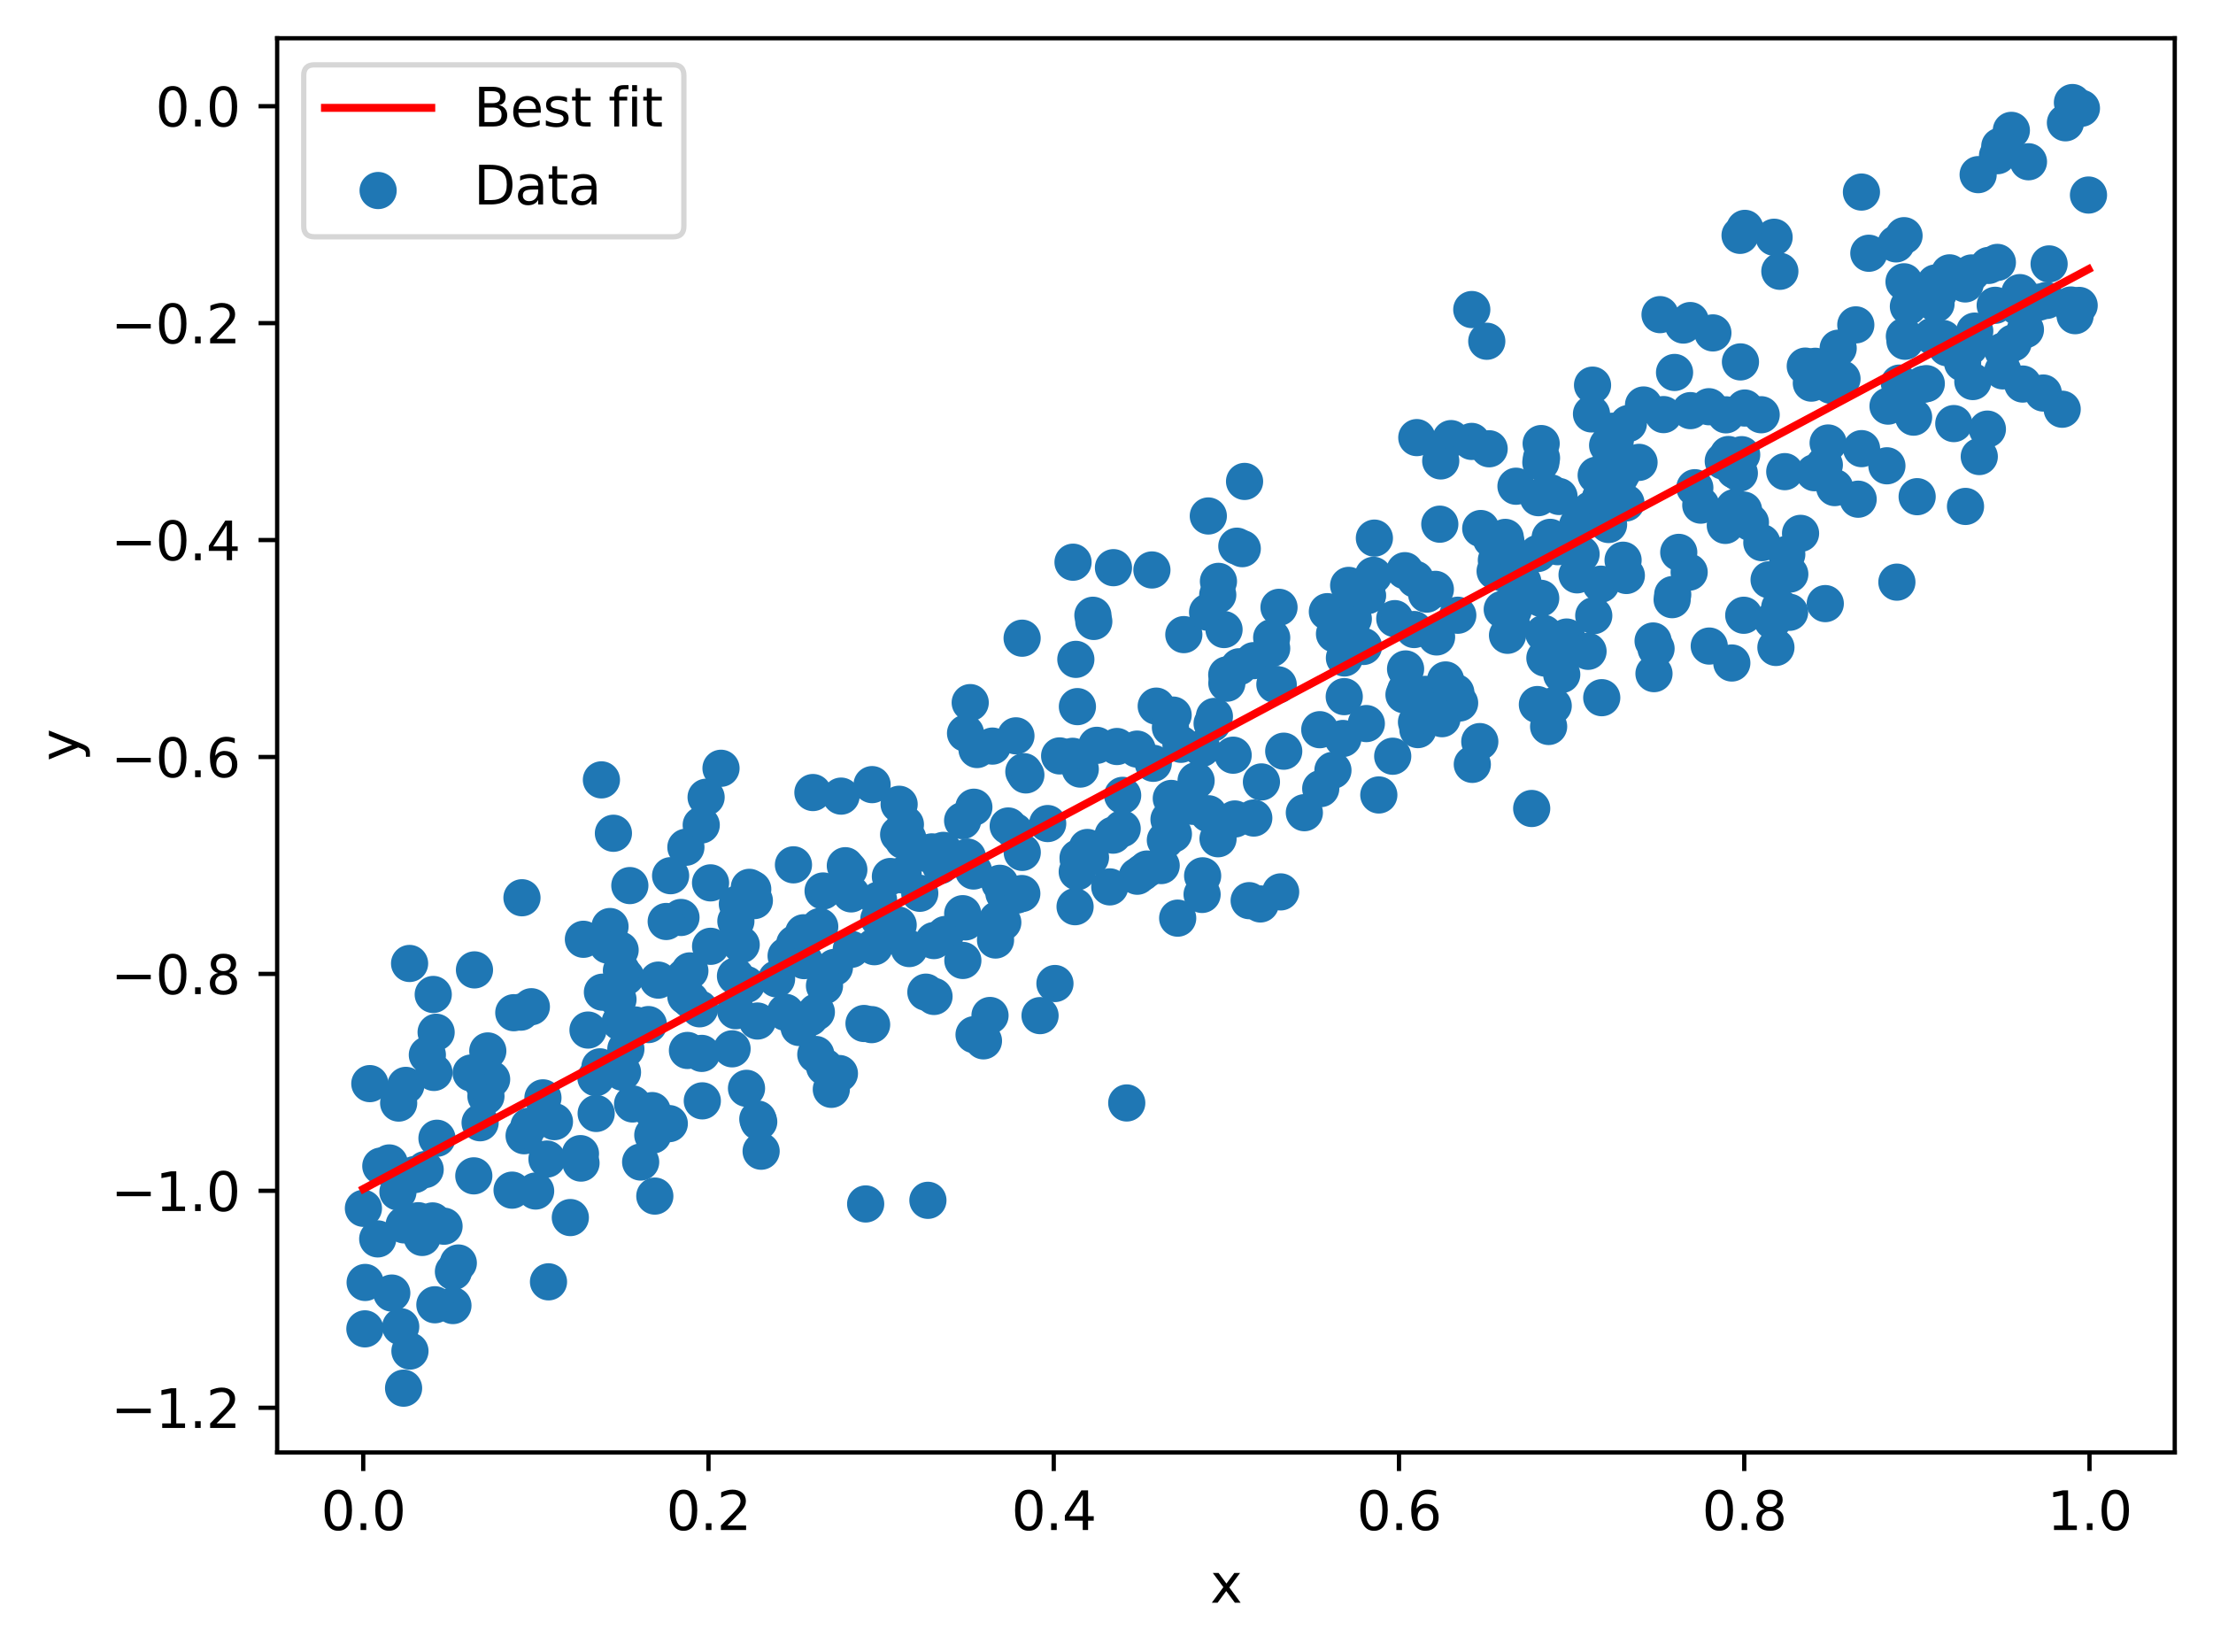
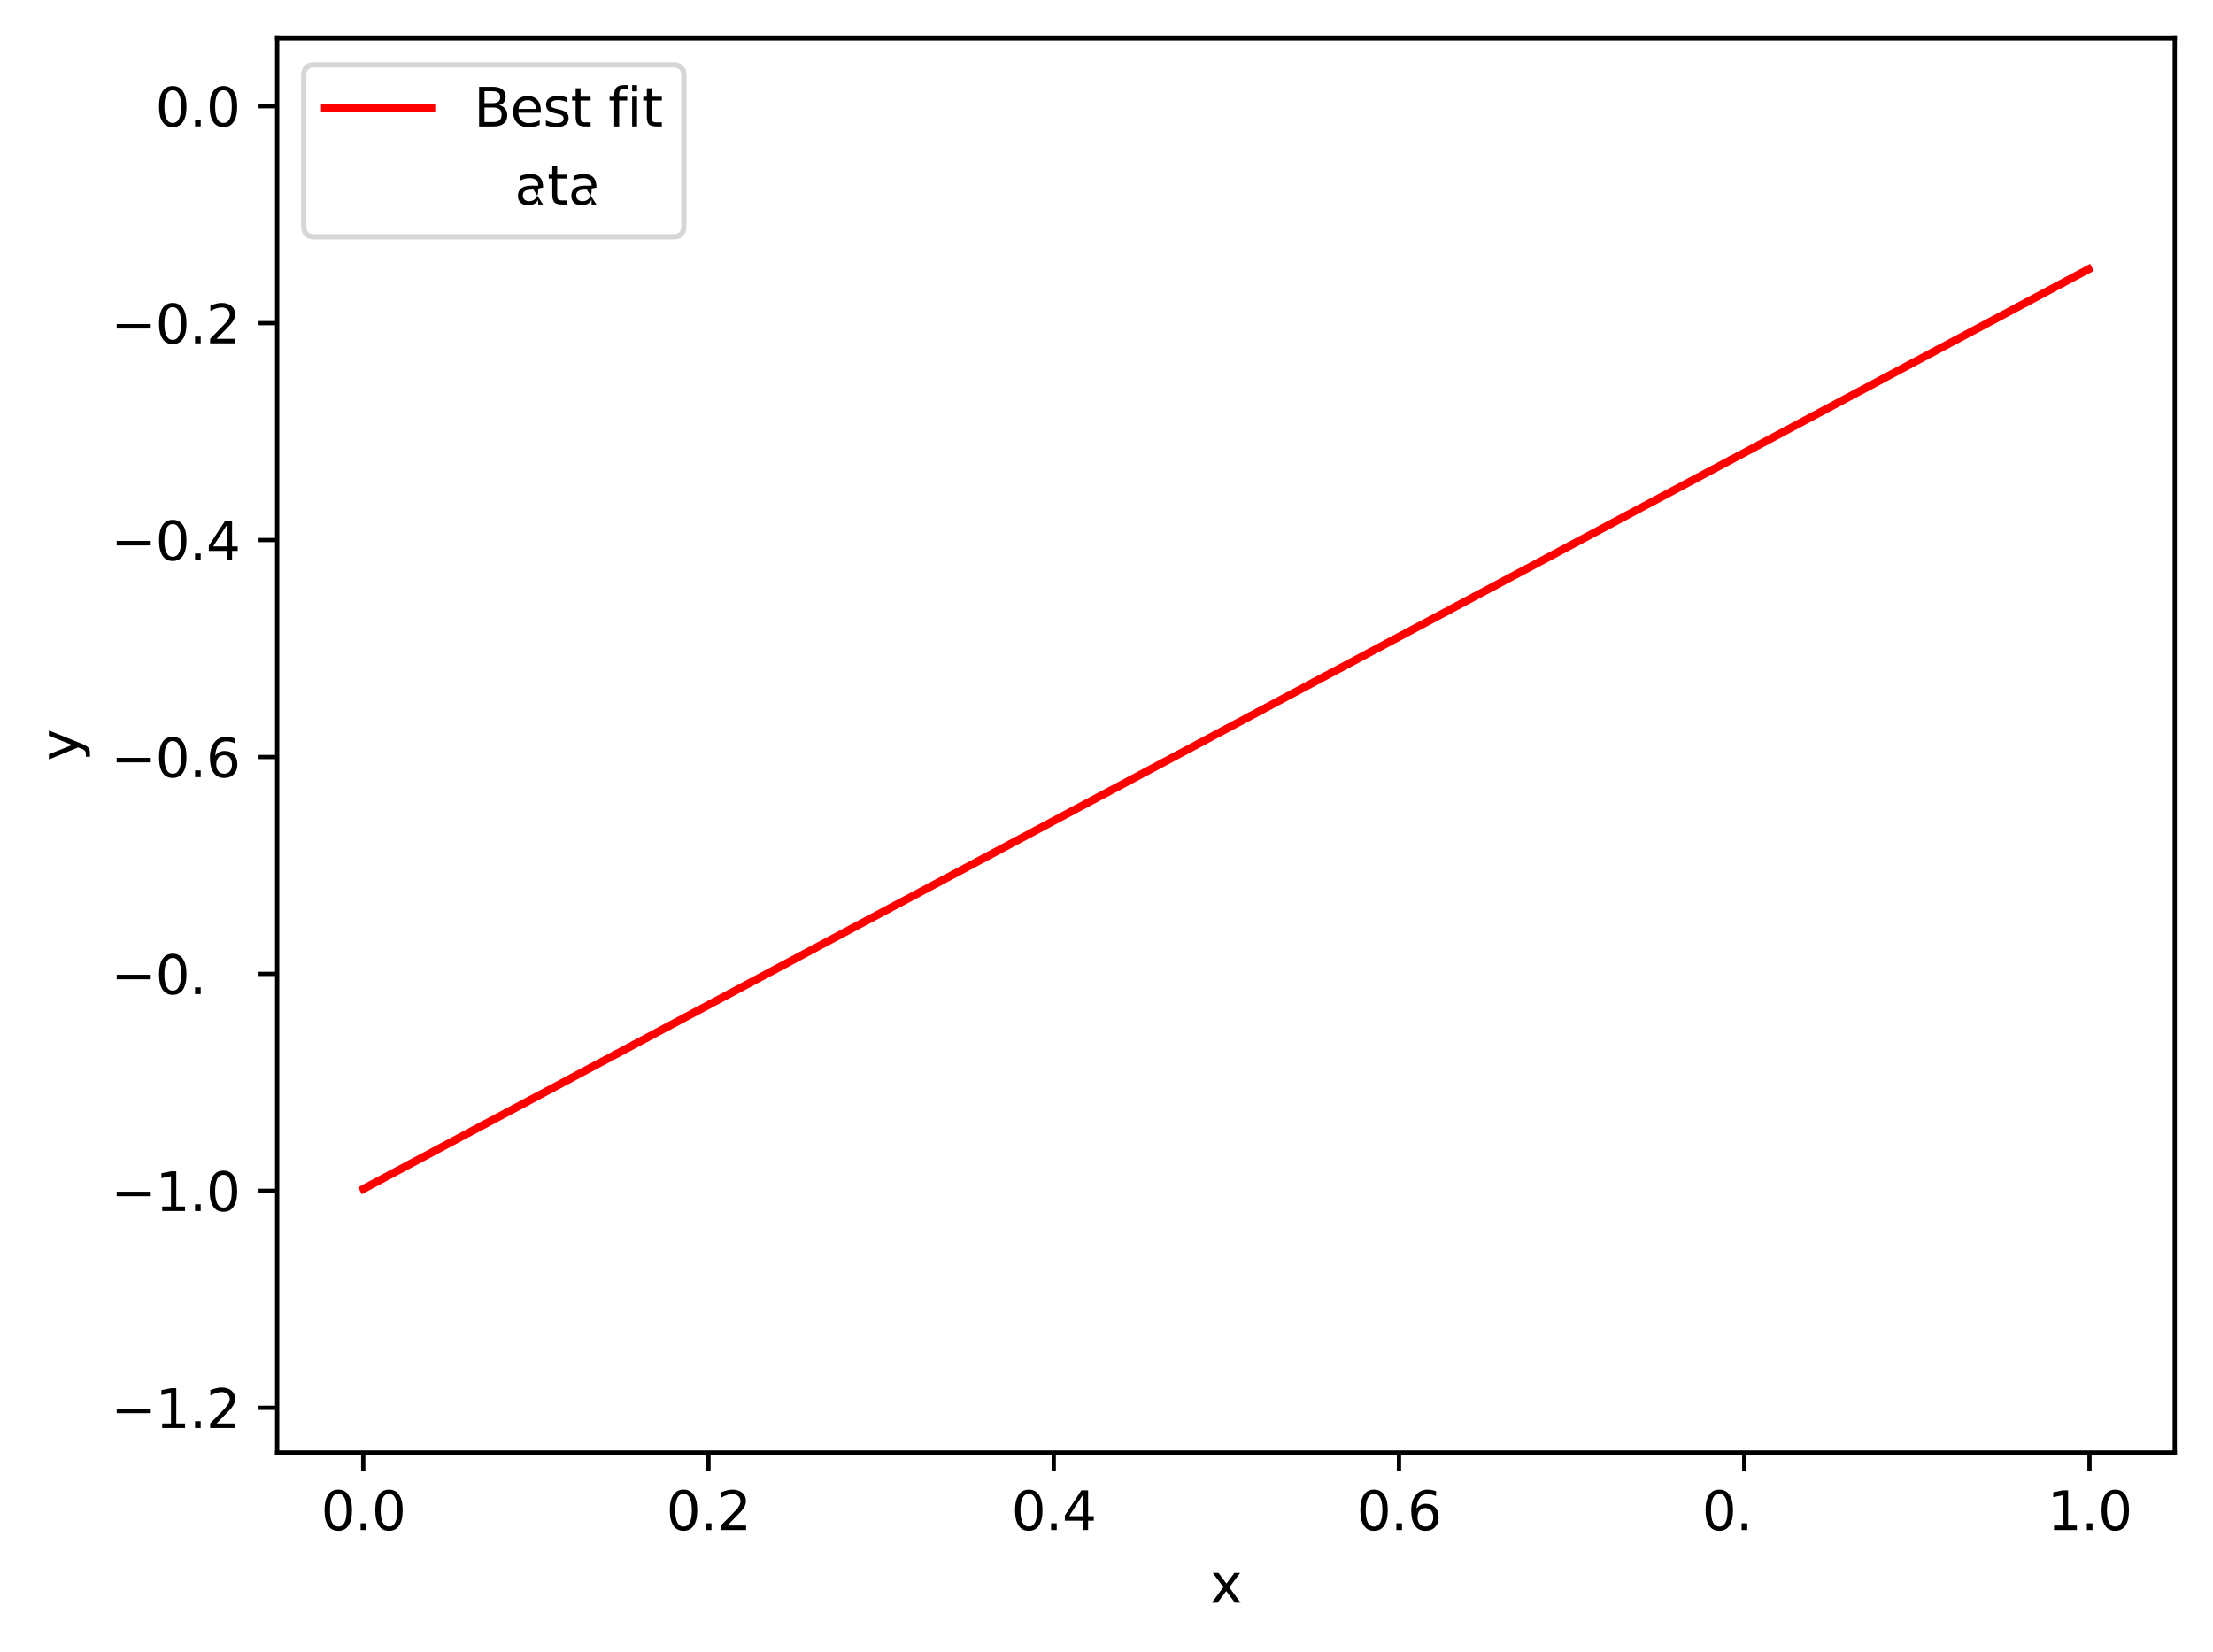
<svg xmlns="http://www.w3.org/2000/svg" xmlns:xlink="http://www.w3.org/1999/xlink" width="416.481pt" height="310.868pt" viewBox="0 0 416.481 310.868" version="1.1">
  <defs>
    <style type="text/css">*{stroke-linejoin: round; stroke-linecap: butt}</style>
  </defs>
  <g id="figure_1">
    <g id="patch_1">
      <path d="M 0 310.868  L 416.481 310.868  L 416.481 0  L 0 0  z " style="fill: #ffffff" />
    </g>
    <g id="axes_1">
      <g id="patch_2">
        <path d="M 52.161 273.312  L 409.281 273.312  L 409.281 7.2  L 52.161 7.2  z " style="fill: #ffffff" />
      </g>
      <g id="PathCollection_1">
        <defs>
-           <path id="m4c2787ebe7" d="M 0 3  C 0.796 3 1.559 2.684 2.121 2.121  C 2.684 1.559 3 0.796 3 0  C 3 -0.796 2.684 -1.559 2.121 -2.121  C 1.559 -2.684 0.796 -3 0 -3  C -0.796 -3 -1.559 -2.684 -2.121 -2.121  C -2.684 -1.559 -3 -0.796 -3 0  C -3 0.796 -2.684 1.559 -2.121 2.121  C -1.559 2.684 -0.796 3 0 3  z " style="stroke: #1f77b4" />
-         </defs>
+           </defs>
        <g clip-path="url(#p7fbe081c6f)">
          <use xlink:href="#m4c2787ebe7" x="311.663" y="122.052" style="fill: #1f77b4; stroke: #1f77b4" />
          <use xlink:href="#m4c2787ebe7" x="280.69" y="101.486" style="fill: #1f77b4; stroke: #1f77b4" />
          <use xlink:href="#m4c2787ebe7" x="311.276" y="126.761" style="fill: #1f77b4; stroke: #1f77b4" />
          <use xlink:href="#m4c2787ebe7" x="380.668" y="72.268" style="fill: #1f77b4; stroke: #1f77b4" />
          <use xlink:href="#m4c2787ebe7" x="71.084" y="233.127" style="fill: #1f77b4; stroke: #1f77b4" />
          <use xlink:href="#m4c2787ebe7" x="102.94" y="218.103" style="fill: #1f77b4; stroke: #1f77b4" />
          <use xlink:href="#m4c2787ebe7" x="165.402" y="172.906" style="fill: #1f77b4; stroke: #1f77b4" />
          <use xlink:href="#m4c2787ebe7" x="281.613" y="105.427" style="fill: #1f77b4; stroke: #1f77b4" />
          <use xlink:href="#m4c2787ebe7" x="331.45" y="78.044" style="fill: #1f77b4; stroke: #1f77b4" />
          <use xlink:href="#m4c2787ebe7" x="351.711" y="47.655" style="fill: #1f77b4; stroke: #1f77b4" />
          <use xlink:href="#m4c2787ebe7" x="381.753" y="30.439" style="fill: #1f77b4; stroke: #1f77b4" />
          <use xlink:href="#m4c2787ebe7" x="303.47" y="81.15" style="fill: #1f77b4; stroke: #1f77b4" />
          <use xlink:href="#m4c2787ebe7" x="277.086" y="143.833" style="fill: #1f77b4; stroke: #1f77b4" />
          <use xlink:href="#m4c2787ebe7" x="301.445" y="131.286" style="fill: #1f77b4; stroke: #1f77b4" />
          <use xlink:href="#m4c2787ebe7" x="220.272" y="136.894" style="fill: #1f77b4; stroke: #1f77b4" />
          <use xlink:href="#m4c2787ebe7" x="174.135" y="160.561" style="fill: #1f77b4; stroke: #1f77b4" />
          <use xlink:href="#m4c2787ebe7" x="211.19" y="155.936" style="fill: #1f77b4; stroke: #1f77b4" />
          <use xlink:href="#m4c2787ebe7" x="305.42" y="88.73" style="fill: #1f77b4; stroke: #1f77b4" />
          <use xlink:href="#m4c2787ebe7" x="391.294" y="57.474" style="fill: #1f77b4; stroke: #1f77b4" />
          <use xlink:href="#m4c2787ebe7" x="288.261" y="152.137" style="fill: #1f77b4; stroke: #1f77b4" />
          <use xlink:href="#m4c2787ebe7" x="325.281" y="85.53" style="fill: #1f77b4; stroke: #1f77b4" />
          <use xlink:href="#m4c2787ebe7" x="123.885" y="184.43" style="fill: #1f77b4; stroke: #1f77b4" />
          <use xlink:href="#m4c2787ebe7" x="77.082" y="181.299" style="fill: #1f77b4; stroke: #1f77b4" />
          <use xlink:href="#m4c2787ebe7" x="328.383" y="42.975" style="fill: #1f77b4; stroke: #1f77b4" />
          <use xlink:href="#m4c2787ebe7" x="361.96" y="72.31" style="fill: #1f77b4; stroke: #1f77b4" />
          <use xlink:href="#m4c2787ebe7" x="76.376" y="204.242" style="fill: #1f77b4; stroke: #1f77b4" />
          <use xlink:href="#m4c2787ebe7" x="228.118" y="136.139" style="fill: #1f77b4; stroke: #1f77b4" />
          <use xlink:href="#m4c2787ebe7" x="239.328" y="119.987" style="fill: #1f77b4; stroke: #1f77b4" />
          <use xlink:href="#m4c2787ebe7" x="262.106" y="142.302" style="fill: #1f77b4; stroke: #1f77b4" />
          <use xlink:href="#m4c2787ebe7" x="85.239" y="245.671" style="fill: #1f77b4; stroke: #1f77b4" />
          <use xlink:href="#m4c2787ebe7" x="359.155" y="57.673" style="fill: #1f77b4; stroke: #1f77b4" />
          <use xlink:href="#m4c2787ebe7" x="304.958" y="89.56" style="fill: #1f77b4; stroke: #1f77b4" />
          <use xlink:href="#m4c2787ebe7" x="334.224" y="121.834" style="fill: #1f77b4; stroke: #1f77b4" />
          <use xlink:href="#m4c2787ebe7" x="230.871" y="126.994" style="fill: #1f77b4; stroke: #1f77b4" />
          <use xlink:href="#m4c2787ebe7" x="331.573" y="102.111" style="fill: #1f77b4; stroke: #1f77b4" />
          <use xlink:href="#m4c2787ebe7" x="99.537" y="211.916" style="fill: #1f77b4; stroke: #1f77b4" />
          <use xlink:href="#m4c2787ebe7" x="139.491" y="177.769" style="fill: #1f77b4; stroke: #1f77b4" />
          <use xlink:href="#m4c2787ebe7" x="152.411" y="191.508" style="fill: #1f77b4; stroke: #1f77b4" />
          <use xlink:href="#m4c2787ebe7" x="220.437" y="150.244" style="fill: #1f77b4; stroke: #1f77b4" />
          <use xlink:href="#m4c2787ebe7" x="217.6" y="132.877" style="fill: #1f77b4; stroke: #1f77b4" />
          <use xlink:href="#m4c2787ebe7" x="298.864" y="122.559" style="fill: #1f77b4; stroke: #1f77b4" />
          <use xlink:href="#m4c2787ebe7" x="126.205" y="164.783" style="fill: #1f77b4; stroke: #1f77b4" />
          <use xlink:href="#m4c2787ebe7" x="241.016" y="167.831" style="fill: #1f77b4; stroke: #1f77b4" />
          <use xlink:href="#m4c2787ebe7" x="122.855" y="213.587" style="fill: #1f77b4; stroke: #1f77b4" />
          <use xlink:href="#m4c2787ebe7" x="318.131" y="77.27" style="fill: #1f77b4; stroke: #1f77b4" />
          <use xlink:href="#m4c2787ebe7" x="369.903" y="95.297" style="fill: #1f77b4; stroke: #1f77b4" />
          <use xlink:href="#m4c2787ebe7" x="266.371" y="109.004" style="fill: #1f77b4; stroke: #1f77b4" />
          <use xlink:href="#m4c2787ebe7" x="117.15" y="201.767" style="fill: #1f77b4; stroke: #1f77b4" />
          <use xlink:href="#m4c2787ebe7" x="227.429" y="153.13" style="fill: #1f77b4; stroke: #1f77b4" />
          <use xlink:href="#m4c2787ebe7" x="190.951" y="156.446" style="fill: #1f77b4; stroke: #1f77b4" />
          <use xlink:href="#m4c2787ebe7" x="344.052" y="83.36" style="fill: #1f77b4; stroke: #1f77b4" />
          <use xlink:href="#m4c2787ebe7" x="364.356" y="57.171" style="fill: #1f77b4; stroke: #1f77b4" />
          <use xlink:href="#m4c2787ebe7" x="193.063" y="145.819" style="fill: #1f77b4; stroke: #1f77b4" />
          <use xlink:href="#m4c2787ebe7" x="170.857" y="157.774" style="fill: #1f77b4; stroke: #1f77b4" />
          <use xlink:href="#m4c2787ebe7" x="253.019" y="123.81" style="fill: #1f77b4; stroke: #1f77b4" />
          <use xlink:href="#m4c2787ebe7" x="129.377" y="197.668" style="fill: #1f77b4; stroke: #1f77b4" />
          <use xlink:href="#m4c2787ebe7" x="109.242" y="217.085" style="fill: #1f77b4; stroke: #1f77b4" />
          <use xlink:href="#m4c2787ebe7" x="291.745" y="101.115" style="fill: #1f77b4; stroke: #1f77b4" />
          <use xlink:href="#m4c2787ebe7" x="328.135" y="95.981" style="fill: #1f77b4; stroke: #1f77b4" />
          <use xlink:href="#m4c2787ebe7" x="254.689" y="116.458" style="fill: #1f77b4; stroke: #1f77b4" />
          <use xlink:href="#m4c2787ebe7" x="384.541" y="73.958" style="fill: #1f77b4; stroke: #1f77b4" />
          <use xlink:href="#m4c2787ebe7" x="274.35" y="115.771" style="fill: #1f77b4; stroke: #1f77b4" />
          <use xlink:href="#m4c2787ebe7" x="356.989" y="109.545" style="fill: #1f77b4; stroke: #1f77b4" />
          <use xlink:href="#m4c2787ebe7" x="229.309" y="109.399" style="fill: #1f77b4; stroke: #1f77b4" />
          <use xlink:href="#m4c2787ebe7" x="182.592" y="132.214" style="fill: #1f77b4; stroke: #1f77b4" />
          <use xlink:href="#m4c2787ebe7" x="300.398" y="89.43" style="fill: #1f77b4; stroke: #1f77b4" />
          <use xlink:href="#m4c2787ebe7" x="232.075" y="142.106" style="fill: #1f77b4; stroke: #1f77b4" />
          <use xlink:href="#m4c2787ebe7" x="141.664" y="167.338" style="fill: #1f77b4; stroke: #1f77b4" />
          <use xlink:href="#m4c2787ebe7" x="147.946" y="179.872" style="fill: #1f77b4; stroke: #1f77b4" />
          <use xlink:href="#m4c2787ebe7" x="325.924" y="124.758" style="fill: #1f77b4; stroke: #1f77b4" />
          <use xlink:href="#m4c2787ebe7" x="229.23" y="157.828" style="fill: #1f77b4; stroke: #1f77b4" />
          <use xlink:href="#m4c2787ebe7" x="365.654" y="63.695" style="fill: #1f77b4; stroke: #1f77b4" />
          <use xlink:href="#m4c2787ebe7" x="375.491" y="57.449" style="fill: #1f77b4; stroke: #1f77b4" />
          <use xlink:href="#m4c2787ebe7" x="241.595" y="141.354" style="fill: #1f77b4; stroke: #1f77b4" />
          <use xlink:href="#m4c2787ebe7" x="150.389" y="193.346" style="fill: #1f77b4; stroke: #1f77b4" />
          <use xlink:href="#m4c2787ebe7" x="302.552" y="83.8" style="fill: #1f77b4; stroke: #1f77b4" />
          <use xlink:href="#m4c2787ebe7" x="187.732" y="173.043" style="fill: #1f77b4; stroke: #1f77b4" />
          <use xlink:href="#m4c2787ebe7" x="230.36" y="118.465" style="fill: #1f77b4; stroke: #1f77b4" />
          <use xlink:href="#m4c2787ebe7" x="141.968" y="169.467" style="fill: #1f77b4; stroke: #1f77b4" />
          <use xlink:href="#m4c2787ebe7" x="183.225" y="163.901" style="fill: #1f77b4; stroke: #1f77b4" />
          <use xlink:href="#m4c2787ebe7" x="279.807" y="64.215" style="fill: #1f77b4; stroke: #1f77b4" />
          <use xlink:href="#m4c2787ebe7" x="170.024" y="158.17" style="fill: #1f77b4; stroke: #1f77b4" />
          <use xlink:href="#m4c2787ebe7" x="318.105" y="60.322" style="fill: #1f77b4; stroke: #1f77b4" />
          <use xlink:href="#m4c2787ebe7" x="322.362" y="62.644" style="fill: #1f77b4; stroke: #1f77b4" />
          <use xlink:href="#m4c2787ebe7" x="345.289" y="91.753" style="fill: #1f77b4; stroke: #1f77b4" />
          <use xlink:href="#m4c2787ebe7" x="376.964" y="66.058" style="fill: #1f77b4; stroke: #1f77b4" />
          <use xlink:href="#m4c2787ebe7" x="103.226" y="241.206" style="fill: #1f77b4; stroke: #1f77b4" />
          <use xlink:href="#m4c2787ebe7" x="364.235" y="53.252" style="fill: #1f77b4; stroke: #1f77b4" />
          <use xlink:href="#m4c2787ebe7" x="177.536" y="160.016" style="fill: #1f77b4; stroke: #1f77b4" />
          <use xlink:href="#m4c2787ebe7" x="336.833" y="108.03" style="fill: #1f77b4; stroke: #1f77b4" />
          <use xlink:href="#m4c2787ebe7" x="360.133" y="78.494" style="fill: #1f77b4; stroke: #1f77b4" />
          <use xlink:href="#m4c2787ebe7" x="82.236" y="214.188" style="fill: #1f77b4; stroke: #1f77b4" />
          <use xlink:href="#m4c2787ebe7" x="131.969" y="155.248" style="fill: #1f77b4; stroke: #1f77b4" />
          <use xlink:href="#m4c2787ebe7" x="164.036" y="192.808" style="fill: #1f77b4; stroke: #1f77b4" />
          <use xlink:href="#m4c2787ebe7" x="272.058" y="127.948" style="fill: #1f77b4; stroke: #1f77b4" />
          <use xlink:href="#m4c2787ebe7" x="96.371" y="223.954" style="fill: #1f77b4; stroke: #1f77b4" />
          <use xlink:href="#m4c2787ebe7" x="114.799" y="174.349" style="fill: #1f77b4; stroke: #1f77b4" />
          <use xlink:href="#m4c2787ebe7" x="235.94" y="124.314" style="fill: #1f77b4; stroke: #1f77b4" />
          <use xlink:href="#m4c2787ebe7" x="292.312" y="132.819" style="fill: #1f77b4; stroke: #1f77b4" />
          <use xlink:href="#m4c2787ebe7" x="346.659" y="71.292" style="fill: #1f77b4; stroke: #1f77b4" />
          <use xlink:href="#m4c2787ebe7" x="278.673" y="99.454" style="fill: #1f77b4; stroke: #1f77b4" />
          <use xlink:href="#m4c2787ebe7" x="257.315" y="112.044" style="fill: #1f77b4; stroke: #1f77b4" />
          <use xlink:href="#m4c2787ebe7" x="299.386" y="95.91" style="fill: #1f77b4; stroke: #1f77b4" />
          <use xlink:href="#m4c2787ebe7" x="150.364" y="178.009" style="fill: #1f77b4; stroke: #1f77b4" />
          <use xlink:href="#m4c2787ebe7" x="360.802" y="93.463" style="fill: #1f77b4; stroke: #1f77b4" />
          <use xlink:href="#m4c2787ebe7" x="212.051" y="207.546" style="fill: #1f77b4; stroke: #1f77b4" />
          <use xlink:href="#m4c2787ebe7" x="75.026" y="207.568" style="fill: #1f77b4; stroke: #1f77b4" />
          <use xlink:href="#m4c2787ebe7" x="380.133" y="55.064" style="fill: #1f77b4; stroke: #1f77b4" />
          <use xlink:href="#m4c2787ebe7" x="280.254" y="84.448" style="fill: #1f77b4; stroke: #1f77b4" />
          <use xlink:href="#m4c2787ebe7" x="235.089" y="169.479" style="fill: #1f77b4; stroke: #1f77b4" />
          <use xlink:href="#m4c2787ebe7" x="290.043" y="83.468" style="fill: #1f77b4; stroke: #1f77b4" />
          <use xlink:href="#m4c2787ebe7" x="227.401" y="97.093" style="fill: #1f77b4; stroke: #1f77b4" />
          <use xlink:href="#m4c2787ebe7" x="369.357" y="68.276" style="fill: #1f77b4; stroke: #1f77b4" />
          <use xlink:href="#m4c2787ebe7" x="235.958" y="153.931" style="fill: #1f77b4; stroke: #1f77b4" />
          <use xlink:href="#m4c2787ebe7" x="91.802" y="197.759" style="fill: #1f77b4; stroke: #1f77b4" />
          <use xlink:href="#m4c2787ebe7" x="252.731" y="138.963" style="fill: #1f77b4; stroke: #1f77b4" />
          <use xlink:href="#m4c2787ebe7" x="268.239" y="130.661" style="fill: #1f77b4; stroke: #1f77b4" />
          <use xlink:href="#m4c2787ebe7" x="374.248" y="49.947" style="fill: #1f77b4; stroke: #1f77b4" />
          <use xlink:href="#m4c2787ebe7" x="203.302" y="144.721" style="fill: #1f77b4; stroke: #1f77b4" />
          <use xlink:href="#m4c2787ebe7" x="154.27" y="174.355" style="fill: #1f77b4; stroke: #1f77b4" />
          <use xlink:href="#m4c2787ebe7" x="100" y="189.44" style="fill: #1f77b4; stroke: #1f77b4" />
          <use xlink:href="#m4c2787ebe7" x="226.2" y="140.83" style="fill: #1f77b4; stroke: #1f77b4" />
          <use xlink:href="#m4c2787ebe7" x="219.318" y="158.091" style="fill: #1f77b4; stroke: #1f77b4" />
          <use xlink:href="#m4c2787ebe7" x="78.027" y="221.025" style="fill: #1f77b4; stroke: #1f77b4" />
          <use xlink:href="#m4c2787ebe7" x="293.915" y="126.925" style="fill: #1f77b4; stroke: #1f77b4" />
          <use xlink:href="#m4c2787ebe7" x="301.28" y="109.925" style="fill: #1f77b4; stroke: #1f77b4" />
          <use xlink:href="#m4c2787ebe7" x="305.46" y="105.418" style="fill: #1f77b4; stroke: #1f77b4" />
          <use xlink:href="#m4c2787ebe7" x="202.973" y="161.87" style="fill: #1f77b4; stroke: #1f77b4" />
          <use xlink:href="#m4c2787ebe7" x="73.264" y="218.835" style="fill: #1f77b4; stroke: #1f77b4" />
          <use xlink:href="#m4c2787ebe7" x="363.666" y="63.254" style="fill: #1f77b4; stroke: #1f77b4" />
          <use xlink:href="#m4c2787ebe7" x="324.812" y="78.061" style="fill: #1f77b4; stroke: #1f77b4" />
          <use xlink:href="#m4c2787ebe7" x="122.029" y="192.798" style="fill: #1f77b4; stroke: #1f77b4" />
          <use xlink:href="#m4c2787ebe7" x="169.977" y="164.664" style="fill: #1f77b4; stroke: #1f77b4" />
          <use xlink:href="#m4c2787ebe7" x="266.843" y="137.291" style="fill: #1f77b4; stroke: #1f77b4" />
          <use xlink:href="#m4c2787ebe7" x="186.774" y="140.395" style="fill: #1f77b4; stroke: #1f77b4" />
          <use xlink:href="#m4c2787ebe7" x="119.053" y="207.734" style="fill: #1f77b4; stroke: #1f77b4" />
          <use xlink:href="#m4c2787ebe7" x="125.961" y="211.433" style="fill: #1f77b4; stroke: #1f77b4" />
          <use xlink:href="#m4c2787ebe7" x="350.319" y="36.142" style="fill: #1f77b4; stroke: #1f77b4" />
          <use xlink:href="#m4c2787ebe7" x="162.605" y="192.593" style="fill: #1f77b4; stroke: #1f77b4" />
          <use xlink:href="#m4c2787ebe7" x="258.472" y="108.265" style="fill: #1f77b4; stroke: #1f77b4" />
          <use xlink:href="#m4c2787ebe7" x="215.853" y="163.53" style="fill: #1f77b4; stroke: #1f77b4" />
          <use xlink:href="#m4c2787ebe7" x="201.942" y="105.792" style="fill: #1f77b4; stroke: #1f77b4" />
          <use xlink:href="#m4c2787ebe7" x="355.109" y="87.651" style="fill: #1f77b4; stroke: #1f77b4" />
          <use xlink:href="#m4c2787ebe7" x="293.406" y="93.423" style="fill: #1f77b4; stroke: #1f77b4" />
          <use xlink:href="#m4c2787ebe7" x="159.089" y="162.905" style="fill: #1f77b4; stroke: #1f77b4" />
          <use xlink:href="#m4c2787ebe7" x="89.294" y="182.507" style="fill: #1f77b4; stroke: #1f77b4" />
          <use xlink:href="#m4c2787ebe7" x="132.888" y="150.019" style="fill: #1f77b4; stroke: #1f77b4" />
          <use xlink:href="#m4c2787ebe7" x="371.044" y="51.364" style="fill: #1f77b4; stroke: #1f77b4" />
          <use xlink:href="#m4c2787ebe7" x="345.94" y="65.525" style="fill: #1f77b4; stroke: #1f77b4" />
          <use xlink:href="#m4c2787ebe7" x="378.533" y="24.531" style="fill: #1f77b4; stroke: #1f77b4" />
          <use xlink:href="#m4c2787ebe7" x="85.335" y="239.287" style="fill: #1f77b4; stroke: #1f77b4" />
          <use xlink:href="#m4c2787ebe7" x="256.617" y="121.643" style="fill: #1f77b4; stroke: #1f77b4" />
          <use xlink:href="#m4c2787ebe7" x="224.462" y="151.728" style="fill: #1f77b4; stroke: #1f77b4" />
          <use xlink:href="#m4c2787ebe7" x="75.412" y="249.651" style="fill: #1f77b4; stroke: #1f77b4" />
          <use xlink:href="#m4c2787ebe7" x="189.741" y="155.429" style="fill: #1f77b4; stroke: #1f77b4" />
          <use xlink:href="#m4c2787ebe7" x="202.889" y="161.437" style="fill: #1f77b4; stroke: #1f77b4" />
          <use xlink:href="#m4c2787ebe7" x="264.556" y="129.863" style="fill: #1f77b4; stroke: #1f77b4" />
          <use xlink:href="#m4c2787ebe7" x="286.596" y="109.497" style="fill: #1f77b4; stroke: #1f77b4" />
          <use xlink:href="#m4c2787ebe7" x="340.889" y="72.095" style="fill: #1f77b4; stroke: #1f77b4" />
          <use xlink:href="#m4c2787ebe7" x="321.611" y="76.534" style="fill: #1f77b4; stroke: #1f77b4" />
          <use xlink:href="#m4c2787ebe7" x="198.538" y="185.071" style="fill: #1f77b4; stroke: #1f77b4" />
          <use xlink:href="#m4c2787ebe7" x="326.485" y="88.508" style="fill: #1f77b4; stroke: #1f77b4" />
          <use xlink:href="#m4c2787ebe7" x="358.517" y="64.216" style="fill: #1f77b4; stroke: #1f77b4" />
          <use xlink:href="#m4c2787ebe7" x="153.636" y="190.435" style="fill: #1f77b4; stroke: #1f77b4" />
          <use xlink:href="#m4c2787ebe7" x="389.729" y="57.395" style="fill: #1f77b4; stroke: #1f77b4" />
          <use xlink:href="#m4c2787ebe7" x="345.581" y="71.224" style="fill: #1f77b4; stroke: #1f77b4" />
          <use xlink:href="#m4c2787ebe7" x="306.001" y="94.638" style="fill: #1f77b4; stroke: #1f77b4" />
          <use xlink:href="#m4c2787ebe7" x="183.875" y="141.042" style="fill: #1f77b4; stroke: #1f77b4" />
          <use xlink:href="#m4c2787ebe7" x="355.322" y="76.42" style="fill: #1f77b4; stroke: #1f77b4" />
          <use xlink:href="#m4c2787ebe7" x="350.341" y="84.422" style="fill: #1f77b4; stroke: #1f77b4" />
          <use xlink:href="#m4c2787ebe7" x="378.868" y="64.53" style="fill: #1f77b4; stroke: #1f77b4" />
          <use xlink:href="#m4c2787ebe7" x="68.394" y="227.373" style="fill: #1f77b4; stroke: #1f77b4" />
          <use xlink:href="#m4c2787ebe7" x="73.733" y="243.319" style="fill: #1f77b4; stroke: #1f77b4" />
          <use xlink:href="#m4c2787ebe7" x="170.394" y="155.137" style="fill: #1f77b4; stroke: #1f77b4" />
          <use xlink:href="#m4c2787ebe7" x="391.717" y="20.375" style="fill: #1f77b4; stroke: #1f77b4" />
          <use xlink:href="#m4c2787ebe7" x="116.715" y="192.333" style="fill: #1f77b4; stroke: #1f77b4" />
          <use xlink:href="#m4c2787ebe7" x="122.736" y="208.985" style="fill: #1f77b4; stroke: #1f77b4" />
          <use xlink:href="#m4c2787ebe7" x="314.803" y="111.878" style="fill: #1f77b4; stroke: #1f77b4" />
          <use xlink:href="#m4c2787ebe7" x="90.948" y="203.84" style="fill: #1f77b4; stroke: #1f77b4" />
          <use xlink:href="#m4c2787ebe7" x="297.553" y="104.268" style="fill: #1f77b4; stroke: #1f77b4" />
          <use xlink:href="#m4c2787ebe7" x="220.781" y="134.562" style="fill: #1f77b4; stroke: #1f77b4" />
          <use xlink:href="#m4c2787ebe7" x="71.669" y="219.422" style="fill: #1f77b4; stroke: #1f77b4" />
          <use xlink:href="#m4c2787ebe7" x="320.083" y="95.054" style="fill: #1f77b4; stroke: #1f77b4" />
          <use xlink:href="#m4c2787ebe7" x="326.379" y="95.531" style="fill: #1f77b4; stroke: #1f77b4" />
          <use xlink:href="#m4c2787ebe7" x="116.951" y="182.659" style="fill: #1f77b4; stroke: #1f77b4" />
          <use xlink:href="#m4c2787ebe7" x="76.06" y="230.491" style="fill: #1f77b4; stroke: #1f77b4" />
          <use xlink:href="#m4c2787ebe7" x="315.938" y="103.943" style="fill: #1f77b4; stroke: #1f77b4" />
          <use xlink:href="#m4c2787ebe7" x="141.025" y="166.976" style="fill: #1f77b4; stroke: #1f77b4" />
          <use xlink:href="#m4c2787ebe7" x="153.534" y="198.425" style="fill: #1f77b4; stroke: #1f77b4" />
          <use xlink:href="#m4c2787ebe7" x="216.786" y="107.252" style="fill: #1f77b4; stroke: #1f77b4" />
          <use xlink:href="#m4c2787ebe7" x="149.555" y="177.582" style="fill: #1f77b4; stroke: #1f77b4" />
          <use xlink:href="#m4c2787ebe7" x="252.983" y="131.088" style="fill: #1f77b4; stroke: #1f77b4" />
          <use xlink:href="#m4c2787ebe7" x="343.513" y="113.582" style="fill: #1f77b4; stroke: #1f77b4" />
          <use xlink:href="#m4c2787ebe7" x="191.196" y="138.466" style="fill: #1f77b4; stroke: #1f77b4" />
          <use xlink:href="#m4c2787ebe7" x="208.858" y="166.888" style="fill: #1f77b4; stroke: #1f77b4" />
          <use xlink:href="#m4c2787ebe7" x="338.86" y="100.366" style="fill: #1f77b4; stroke: #1f77b4" />
          <use xlink:href="#m4c2787ebe7" x="188.932" y="168.09" style="fill: #1f77b4; stroke: #1f77b4" />
          <use xlink:href="#m4c2787ebe7" x="81.534" y="187.133" style="fill: #1f77b4; stroke: #1f77b4" />
          <use xlink:href="#m4c2787ebe7" x="248.56" y="148.392" style="fill: #1f77b4; stroke: #1f77b4" />
          <use xlink:href="#m4c2787ebe7" x="214.96" y="164.21" style="fill: #1f77b4; stroke: #1f77b4" />
          <use xlink:href="#m4c2787ebe7" x="303.994" y="82.891" style="fill: #1f77b4; stroke: #1f77b4" />
          <use xlink:href="#m4c2787ebe7" x="191.31" y="168.438" style="fill: #1f77b4; stroke: #1f77b4" />
          <use xlink:href="#m4c2787ebe7" x="341.473" y="88.95" style="fill: #1f77b4; stroke: #1f77b4" />
          <use xlink:href="#m4c2787ebe7" x="220.83" y="156.934" style="fill: #1f77b4; stroke: #1f77b4" />
          <use xlink:href="#m4c2787ebe7" x="251.15" y="119.281" style="fill: #1f77b4; stroke: #1f77b4" />
          <use xlink:href="#m4c2787ebe7" x="283.169" y="107.985" style="fill: #1f77b4; stroke: #1f77b4" />
          <use xlink:href="#m4c2787ebe7" x="218.532" y="162.878" style="fill: #1f77b4; stroke: #1f77b4" />
          <use xlink:href="#m4c2787ebe7" x="270.966" y="98.637" style="fill: #1f77b4; stroke: #1f77b4" />
          <use xlink:href="#m4c2787ebe7" x="140.443" y="185.252" style="fill: #1f77b4; stroke: #1f77b4" />
          <use xlink:href="#m4c2787ebe7" x="306.451" y="79.698" style="fill: #1f77b4; stroke: #1f77b4" />
          <use xlink:href="#m4c2787ebe7" x="192.36" y="120.091" style="fill: #1f77b4; stroke: #1f77b4" />
          <use xlink:href="#m4c2787ebe7" x="131.657" y="189.83" style="fill: #1f77b4; stroke: #1f77b4" />
          <use xlink:href="#m4c2787ebe7" x="156.454" y="204.983" style="fill: #1f77b4; stroke: #1f77b4" />
          <use xlink:href="#m4c2787ebe7" x="149.327" y="162.737" style="fill: #1f77b4; stroke: #1f77b4" />
          <use xlink:href="#m4c2787ebe7" x="117.786" y="197.395" style="fill: #1f77b4; stroke: #1f77b4" />
          <use xlink:href="#m4c2787ebe7" x="318.962" y="91.775" style="fill: #1f77b4; stroke: #1f77b4" />
          <use xlink:href="#m4c2787ebe7" x="151.337" y="180.763" style="fill: #1f77b4; stroke: #1f77b4" />
          <use xlink:href="#m4c2787ebe7" x="109.795" y="176.748" style="fill: #1f77b4; stroke: #1f77b4" />
          <use xlink:href="#m4c2787ebe7" x="284.458" y="117.53" style="fill: #1f77b4; stroke: #1f77b4" />
          <use xlink:href="#m4c2787ebe7" x="202.471" y="124.076" style="fill: #1f77b4; stroke: #1f77b4" />
          <use xlink:href="#m4c2787ebe7" x="285.303" y="91.496" style="fill: #1f77b4; stroke: #1f77b4" />
          <use xlink:href="#m4c2787ebe7" x="282.719" y="114.665" style="fill: #1f77b4; stroke: #1f77b4" />
          <use xlink:href="#m4c2787ebe7" x="167.57" y="164.934" style="fill: #1f77b4; stroke: #1f77b4" />
          <use xlink:href="#m4c2787ebe7" x="133.732" y="178.07" style="fill: #1f77b4; stroke: #1f77b4" />
          <use xlink:href="#m4c2787ebe7" x="140.491" y="204.796" style="fill: #1f77b4; stroke: #1f77b4" />
          <use xlink:href="#m4c2787ebe7" x="107.335" y="229.114" style="fill: #1f77b4; stroke: #1f77b4" />
          <use xlink:href="#m4c2787ebe7" x="80.427" y="198.508" style="fill: #1f77b4; stroke: #1f77b4" />
          <use xlink:href="#m4c2787ebe7" x="79.447" y="232.856" style="fill: #1f77b4; stroke: #1f77b4" />
          <use xlink:href="#m4c2787ebe7" x="143.242" y="216.626" style="fill: #1f77b4; stroke: #1f77b4" />
          <use xlink:href="#m4c2787ebe7" x="142.546" y="192.129" style="fill: #1f77b4; stroke: #1f77b4" />
          <use xlink:href="#m4c2787ebe7" x="271.38" y="135.237" style="fill: #1f77b4; stroke: #1f77b4" />
          <use xlink:href="#m4c2787ebe7" x="358.334" y="53.026" style="fill: #1f77b4; stroke: #1f77b4" />
          <use xlink:href="#m4c2787ebe7" x="321.677" y="121.572" style="fill: #1f77b4; stroke: #1f77b4" />
          <use xlink:href="#m4c2787ebe7" x="302.744" y="87.826" style="fill: #1f77b4; stroke: #1f77b4" />
          <use xlink:href="#m4c2787ebe7" x="169.215" y="151.343" style="fill: #1f77b4; stroke: #1f77b4" />
          <use xlink:href="#m4c2787ebe7" x="186.317" y="191.087" style="fill: #1f77b4; stroke: #1f77b4" />
          <use xlink:href="#m4c2787ebe7" x="132.062" y="198.22" style="fill: #1f77b4; stroke: #1f77b4" />
          <use xlink:href="#m4c2787ebe7" x="372.281" y="32.863" style="fill: #1f77b4; stroke: #1f77b4" />
          <use xlink:href="#m4c2787ebe7" x="250.855" y="144.95" style="fill: #1f77b4; stroke: #1f77b4" />
          <use xlink:href="#m4c2787ebe7" x="333.88" y="44.645" style="fill: #1f77b4; stroke: #1f77b4" />
          <use xlink:href="#m4c2787ebe7" x="181.714" y="137.974" style="fill: #1f77b4; stroke: #1f77b4" />
          <use xlink:href="#m4c2787ebe7" x="328.17" y="115.775" style="fill: #1f77b4; stroke: #1f77b4" />
          <use xlink:href="#m4c2787ebe7" x="102.18" y="206.586" style="fill: #1f77b4; stroke: #1f77b4" />
          <use xlink:href="#m4c2787ebe7" x="299.712" y="72.473" style="fill: #1f77b4; stroke: #1f77b4" />
          <use xlink:href="#m4c2787ebe7" x="366.419" y="65.435" style="fill: #1f77b4; stroke: #1f77b4" />
          <use xlink:href="#m4c2787ebe7" x="329.427" y="98.305" style="fill: #1f77b4; stroke: #1f77b4" />
          <use xlink:href="#m4c2787ebe7" x="174.631" y="225.868" style="fill: #1f77b4; stroke: #1f77b4" />
          <use xlink:href="#m4c2787ebe7" x="151.238" y="175.524" style="fill: #1f77b4; stroke: #1f77b4" />
          <use xlink:href="#m4c2787ebe7" x="229.175" y="111.937" style="fill: #1f77b4; stroke: #1f77b4" />
          <use xlink:href="#m4c2787ebe7" x="202.733" y="164.048" style="fill: #1f77b4; stroke: #1f77b4" />
          <use xlink:href="#m4c2787ebe7" x="206.412" y="140.253" style="fill: #1f77b4; stroke: #1f77b4" />
          <use xlink:href="#m4c2787ebe7" x="92.523" y="203.094" style="fill: #1f77b4; stroke: #1f77b4" />
          <use xlink:href="#m4c2787ebe7" x="264.388" y="107.387" style="fill: #1f77b4; stroke: #1f77b4" />
          <use xlink:href="#m4c2787ebe7" x="311.109" y="120.616" style="fill: #1f77b4; stroke: #1f77b4" />
          <use xlink:href="#m4c2787ebe7" x="327.475" y="44.287" style="fill: #1f77b4; stroke: #1f77b4" />
          <use xlink:href="#m4c2787ebe7" x="192.301" y="168.142" style="fill: #1f77b4; stroke: #1f77b4" />
          <use xlink:href="#m4c2787ebe7" x="327.339" y="89.04" style="fill: #1f77b4; stroke: #1f77b4" />
          <use xlink:href="#m4c2787ebe7" x="221.636" y="172.77" style="fill: #1f77b4; stroke: #1f77b4" />
          <use xlink:href="#m4c2787ebe7" x="302.727" y="98.698" style="fill: #1f77b4; stroke: #1f77b4" />
          <use xlink:href="#m4c2787ebe7" x="129.83" y="182.695" style="fill: #1f77b4; stroke: #1f77b4" />
          <use xlink:href="#m4c2787ebe7" x="209.55" y="106.822" style="fill: #1f77b4; stroke: #1f77b4" />
          <use xlink:href="#m4c2787ebe7" x="335.887" y="88.751" style="fill: #1f77b4; stroke: #1f77b4" />
          <use xlink:href="#m4c2787ebe7" x="336.798" y="115.215" style="fill: #1f77b4; stroke: #1f77b4" />
          <use xlink:href="#m4c2787ebe7" x="129.932" y="188.187" style="fill: #1f77b4; stroke: #1f77b4" />
          <use xlink:href="#m4c2787ebe7" x="74.89" y="224.287" style="fill: #1f77b4; stroke: #1f77b4" />
          <use xlink:href="#m4c2787ebe7" x="296.909" y="98.812" style="fill: #1f77b4; stroke: #1f77b4" />
          <use xlink:href="#m4c2787ebe7" x="181.18" y="171.931" style="fill: #1f77b4; stroke: #1f77b4" />
          <use xlink:href="#m4c2787ebe7" x="204.647" y="159.473" style="fill: #1f77b4; stroke: #1f77b4" />
          <use xlink:href="#m4c2787ebe7" x="317.895" y="107.668" style="fill: #1f77b4; stroke: #1f77b4" />
          <use xlink:href="#m4c2787ebe7" x="381.178" y="62.029" style="fill: #1f77b4; stroke: #1f77b4" />
          <use xlink:href="#m4c2787ebe7" x="358.335" y="44.349" style="fill: #1f77b4; stroke: #1f77b4" />
          <use xlink:href="#m4c2787ebe7" x="112.199" y="209.521" style="fill: #1f77b4; stroke: #1f77b4" />
          <use xlink:href="#m4c2787ebe7" x="327.549" y="68.1" style="fill: #1f77b4; stroke: #1f77b4" />
          <use xlink:href="#m4c2787ebe7" x="289.956" y="112.578" style="fill: #1f77b4; stroke: #1f77b4" />
          <use xlink:href="#m4c2787ebe7" x="240.562" y="128.87" style="fill: #1f77b4; stroke: #1f77b4" />
          <use xlink:href="#m4c2787ebe7" x="349.699" y="93.936" style="fill: #1f77b4; stroke: #1f77b4" />
          <use xlink:href="#m4c2787ebe7" x="313.074" y="78.016" style="fill: #1f77b4; stroke: #1f77b4" />
          <use xlink:href="#m4c2787ebe7" x="98.638" y="213.716" style="fill: #1f77b4; stroke: #1f77b4" />
          <use xlink:href="#m4c2787ebe7" x="175.387" y="160.3" style="fill: #1f77b4; stroke: #1f77b4" />
          <use xlink:href="#m4c2787ebe7" x="202.327" y="170.615" style="fill: #1f77b4; stroke: #1f77b4" />
          <use xlink:href="#m4c2787ebe7" x="68.672" y="250.056" style="fill: #1f77b4; stroke: #1f77b4" />
          <use xlink:href="#m4c2787ebe7" x="262.495" y="116.412" style="fill: #1f77b4; stroke: #1f77b4" />
          <use xlink:href="#m4c2787ebe7" x="290.109" y="86.185" style="fill: #1f77b4; stroke: #1f77b4" />
          <use xlink:href="#m4c2787ebe7" x="187.356" y="176.885" style="fill: #1f77b4; stroke: #1f77b4" />
          <use xlink:href="#m4c2787ebe7" x="197.173" y="154.972" style="fill: #1f77b4; stroke: #1f77b4" />
          <use xlink:href="#m4c2787ebe7" x="222.793" y="119.418" style="fill: #1f77b4; stroke: #1f77b4" />
          <use xlink:href="#m4c2787ebe7" x="257.14" y="136.158" style="fill: #1f77b4; stroke: #1f77b4" />
          <use xlink:href="#m4c2787ebe7" x="112.912" y="200.753" style="fill: #1f77b4; stroke: #1f77b4" />
          <use xlink:href="#m4c2787ebe7" x="393.048" y="36.703" style="fill: #1f77b4; stroke: #1f77b4" />
          <use xlink:href="#m4c2787ebe7" x="233.179" y="125.473" style="fill: #1f77b4; stroke: #1f77b4" />
          <use xlink:href="#m4c2787ebe7" x="228.546" y="134.814" style="fill: #1f77b4; stroke: #1f77b4" />
          <use xlink:href="#m4c2787ebe7" x="129.071" y="187.485" style="fill: #1f77b4; stroke: #1f77b4" />
          <use xlink:href="#m4c2787ebe7" x="164.552" y="178.144" style="fill: #1f77b4; stroke: #1f77b4" />
          <use xlink:href="#m4c2787ebe7" x="327.78" y="85.558" style="fill: #1f77b4; stroke: #1f77b4" />
          <use xlink:href="#m4c2787ebe7" x="164.126" y="147.646" style="fill: #1f77b4; stroke: #1f77b4" />
          <use xlink:href="#m4c2787ebe7" x="294.839" y="119.873" style="fill: #1f77b4; stroke: #1f77b4" />
          <use xlink:href="#m4c2787ebe7" x="157.038" y="182.042" style="fill: #1f77b4; stroke: #1f77b4" />
          <use xlink:href="#m4c2787ebe7" x="364.821" y="55.179" style="fill: #1f77b4; stroke: #1f77b4" />
          <use xlink:href="#m4c2787ebe7" x="165.348" y="169.369" style="fill: #1f77b4; stroke: #1f77b4" />
          <use xlink:href="#m4c2787ebe7" x="357.456" y="72.088" style="fill: #1f77b4; stroke: #1f77b4" />
          <use xlink:href="#m4c2787ebe7" x="375.93" y="29.295" style="fill: #1f77b4; stroke: #1f77b4" />
          <use xlink:href="#m4c2787ebe7" x="123.235" y="225.071" style="fill: #1f77b4; stroke: #1f77b4" />
          <use xlink:href="#m4c2787ebe7" x="185.085" y="195.858" style="fill: #1f77b4; stroke: #1f77b4" />
          <use xlink:href="#m4c2787ebe7" x="289.984" y="87.017" style="fill: #1f77b4; stroke: #1f77b4" />
          <use xlink:href="#m4c2787ebe7" x="367.7" y="79.707" style="fill: #1f77b4; stroke: #1f77b4" />
          <use xlink:href="#m4c2787ebe7" x="115.442" y="156.798" style="fill: #1f77b4; stroke: #1f77b4" />
          <use xlink:href="#m4c2787ebe7" x="100.806" y="224.118" style="fill: #1f77b4; stroke: #1f77b4" />
          <use xlink:href="#m4c2787ebe7" x="202.08" y="142.482" style="fill: #1f77b4; stroke: #1f77b4" />
          <use xlink:href="#m4c2787ebe7" x="385.157" y="56.533" style="fill: #1f77b4; stroke: #1f77b4" />
          <use xlink:href="#m4c2787ebe7" x="81.843" y="245.521" style="fill: #1f77b4; stroke: #1f77b4" />
          <use xlink:href="#m4c2787ebe7" x="129.083" y="159.429" style="fill: #1f77b4; stroke: #1f77b4" />
          <use xlink:href="#m4c2787ebe7" x="266.135" y="118.463" style="fill: #1f77b4; stroke: #1f77b4" />
          <use xlink:href="#m4c2787ebe7" x="96.694" y="190.563" style="fill: #1f77b4; stroke: #1f77b4" />
          <use xlink:href="#m4c2787ebe7" x="171.114" y="178.494" style="fill: #1f77b4; stroke: #1f77b4" />
          <use xlink:href="#m4c2787ebe7" x="266.58" y="135.879" style="fill: #1f77b4; stroke: #1f77b4" />
          <use xlink:href="#m4c2787ebe7" x="133.723" y="166.132" style="fill: #1f77b4; stroke: #1f77b4" />
          <use xlink:href="#m4c2787ebe7" x="293.142" y="102.868" style="fill: #1f77b4; stroke: #1f77b4" />
          <use xlink:href="#m4c2787ebe7" x="147.833" y="190.495" style="fill: #1f77b4; stroke: #1f77b4" />
          <use xlink:href="#m4c2787ebe7" x="289.398" y="104.157" style="fill: #1f77b4; stroke: #1f77b4" />
          <use xlink:href="#m4c2787ebe7" x="226.23" y="168.309" style="fill: #1f77b4; stroke: #1f77b4" />
          <use xlink:href="#m4c2787ebe7" x="152.988" y="149.136" style="fill: #1f77b4; stroke: #1f77b4" />
          <use xlink:href="#m4c2787ebe7" x="160.215" y="178.638" style="fill: #1f77b4; stroke: #1f77b4" />
          <use xlink:href="#m4c2787ebe7" x="362.522" y="72.191" style="fill: #1f77b4; stroke: #1f77b4" />
          <use xlink:href="#m4c2787ebe7" x="157.975" y="202.013" style="fill: #1f77b4; stroke: #1f77b4" />
          <use xlink:href="#m4c2787ebe7" x="341.631" y="68.927" style="fill: #1f77b4; stroke: #1f77b4" />
          <use xlink:href="#m4c2787ebe7" x="132.173" y="207.151" style="fill: #1f77b4; stroke: #1f77b4" />
          <use xlink:href="#m4c2787ebe7" x="175.759" y="176.99" style="fill: #1f77b4; stroke: #1f77b4" />
          <use xlink:href="#m4c2787ebe7" x="375.9" y="49.38" style="fill: #1f77b4; stroke: #1f77b4" />
          <use xlink:href="#m4c2787ebe7" x="232.771" y="102.781" style="fill: #1f77b4; stroke: #1f77b4" />
          <use xlink:href="#m4c2787ebe7" x="199.42" y="142.242" style="fill: #1f77b4; stroke: #1f77b4" />
          <use xlink:href="#m4c2787ebe7" x="77.151" y="254.232" style="fill: #1f77b4; stroke: #1f77b4" />
          <use xlink:href="#m4c2787ebe7" x="270.36" y="119.855" style="fill: #1f77b4; stroke: #1f77b4" />
          <use xlink:href="#m4c2787ebe7" x="181.205" y="180.731" style="fill: #1f77b4; stroke: #1f77b4" />
          <use xlink:href="#m4c2787ebe7" x="158.285" y="149.808" style="fill: #1f77b4; stroke: #1f77b4" />
          <use xlink:href="#m4c2787ebe7" x="89.169" y="221.264" style="fill: #1f77b4; stroke: #1f77b4" />
          <use xlink:href="#m4c2787ebe7" x="176.996" y="162.873" style="fill: #1f77b4; stroke: #1f77b4" />
          <use xlink:href="#m4c2787ebe7" x="90.356" y="211.271" style="fill: #1f77b4; stroke: #1f77b4" />
          <use xlink:href="#m4c2787ebe7" x="69.601" y="203.909" style="fill: #1f77b4; stroke: #1f77b4" />
          <use xlink:href="#m4c2787ebe7" x="81.668" y="201.805" style="fill: #1f77b4; stroke: #1f77b4" />
          <use xlink:href="#m4c2787ebe7" x="181.727" y="173.469" style="fill: #1f77b4; stroke: #1f77b4" />
          <use xlink:href="#m4c2787ebe7" x="98.233" y="168.932" style="fill: #1f77b4; stroke: #1f77b4" />
          <use xlink:href="#m4c2787ebe7" x="237.399" y="147.138" style="fill: #1f77b4; stroke: #1f77b4" />
          <use xlink:href="#m4c2787ebe7" x="138.452" y="190.189" style="fill: #1f77b4; stroke: #1f77b4" />
          <use xlink:href="#m4c2787ebe7" x="390.531" y="59.401" style="fill: #1f77b4; stroke: #1f77b4" />
          <use xlink:href="#m4c2787ebe7" x="155.163" y="185.493" style="fill: #1f77b4; stroke: #1f77b4" />
          <use xlink:href="#m4c2787ebe7" x="289.332" y="132.579" style="fill: #1f77b4; stroke: #1f77b4" />
          <use xlink:href="#m4c2787ebe7" x="239.326" y="122.012" style="fill: #1f77b4; stroke: #1f77b4" />
          <use xlink:href="#m4c2787ebe7" x="211.281" y="149.662" style="fill: #1f77b4; stroke: #1f77b4" />
          <use xlink:href="#m4c2787ebe7" x="283.285" y="101.125" style="fill: #1f77b4; stroke: #1f77b4" />
          <use xlink:href="#m4c2787ebe7" x="112.148" y="202.792" style="fill: #1f77b4; stroke: #1f77b4" />
          <use xlink:href="#m4c2787ebe7" x="324.315" y="86.774" style="fill: #1f77b4; stroke: #1f77b4" />
          <use xlink:href="#m4c2787ebe7" x="113.185" y="146.751" style="fill: #1f77b4; stroke: #1f77b4" />
          <use xlink:href="#m4c2787ebe7" x="273.983" y="130.314" style="fill: #1f77b4; stroke: #1f77b4" />
          <use xlink:href="#m4c2787ebe7" x="137.774" y="197.361" style="fill: #1f77b4; stroke: #1f77b4" />
          <use xlink:href="#m4c2787ebe7" x="75.953" y="261.216" style="fill: #1f77b4; stroke: #1f77b4" />
          <use xlink:href="#m4c2787ebe7" x="272.037" y="129.134" style="fill: #1f77b4; stroke: #1f77b4" />
          <use xlink:href="#m4c2787ebe7" x="276.985" y="58.251" style="fill: #1f77b4; stroke: #1f77b4" />
          <use xlink:href="#m4c2787ebe7" x="276.965" y="83.064" style="fill: #1f77b4; stroke: #1f77b4" />
          <use xlink:href="#m4c2787ebe7" x="349.257" y="61.133" style="fill: #1f77b4; stroke: #1f77b4" />
          <use xlink:href="#m4c2787ebe7" x="177.909" y="175.845" style="fill: #1f77b4; stroke: #1f77b4" />
          <use xlink:href="#m4c2787ebe7" x="201.871" y="142.318" style="fill: #1f77b4; stroke: #1f77b4" />
          <use xlink:href="#m4c2787ebe7" x="266.639" y="82.347" style="fill: #1f77b4; stroke: #1f77b4" />
          <use xlink:href="#m4c2787ebe7" x="374.02" y="80.748" style="fill: #1f77b4; stroke: #1f77b4" />
          <use xlink:href="#m4c2787ebe7" x="117.766" y="183.812" style="fill: #1f77b4; stroke: #1f77b4" />
          <use xlink:href="#m4c2787ebe7" x="128.156" y="172.643" style="fill: #1f77b4; stroke: #1f77b4" />
          <use xlink:href="#m4c2787ebe7" x="118.533" y="166.643" style="fill: #1f77b4; stroke: #1f77b4" />
          <use xlink:href="#m4c2787ebe7" x="299.941" y="115.854" style="fill: #1f77b4; stroke: #1f77b4" />
          <use xlink:href="#m4c2787ebe7" x="369.842" y="53.429" style="fill: #1f77b4; stroke: #1f77b4" />
          <use xlink:href="#m4c2787ebe7" x="205.681" y="115.776" style="fill: #1f77b4; stroke: #1f77b4" />
          <use xlink:href="#m4c2787ebe7" x="245.476" y="152.927" style="fill: #1f77b4; stroke: #1f77b4" />
          <use xlink:href="#m4c2787ebe7" x="173.096" y="168.093" style="fill: #1f77b4; stroke: #1f77b4" />
          <use xlink:href="#m4c2787ebe7" x="120.569" y="218.663" style="fill: #1f77b4; stroke: #1f77b4" />
          <use xlink:href="#m4c2787ebe7" x="296.799" y="108.17" style="fill: #1f77b4; stroke: #1f77b4" />
          <use xlink:href="#m4c2787ebe7" x="305.602" y="87.143" style="fill: #1f77b4; stroke: #1f77b4" />
          <use xlink:href="#m4c2787ebe7" x="380.375" y="57.489" style="fill: #1f77b4; stroke: #1f77b4" />
          <use xlink:href="#m4c2787ebe7" x="188.724" y="173.575" style="fill: #1f77b4; stroke: #1f77b4" />
          <use xlink:href="#m4c2787ebe7" x="301.2" y="93.666" style="fill: #1f77b4; stroke: #1f77b4" />
          <use xlink:href="#m4c2787ebe7" x="388.71" y="23.106" style="fill: #1f77b4; stroke: #1f77b4" />
          <use xlink:href="#m4c2787ebe7" x="104.345" y="211.061" style="fill: #1f77b4; stroke: #1f77b4" />
          <use xlink:href="#m4c2787ebe7" x="314.692" y="112.839" style="fill: #1f77b4; stroke: #1f77b4" />
          <use xlink:href="#m4c2787ebe7" x="119.545" y="192.872" style="fill: #1f77b4; stroke: #1f77b4" />
          <use xlink:href="#m4c2787ebe7" x="333.602" y="116.815" style="fill: #1f77b4; stroke: #1f77b4" />
          <use xlink:href="#m4c2787ebe7" x="248.377" y="137.309" style="fill: #1f77b4; stroke: #1f77b4" />
          <use xlink:href="#m4c2787ebe7" x="257.345" y="112.074" style="fill: #1f77b4; stroke: #1f77b4" />
          <use xlink:href="#m4c2787ebe7" x="372.494" y="85.909" style="fill: #1f77b4; stroke: #1f77b4" />
          <use xlink:href="#m4c2787ebe7" x="209.47" y="157.151" style="fill: #1f77b4; stroke: #1f77b4" />
          <use xlink:href="#m4c2787ebe7" x="227.266" y="115.202" style="fill: #1f77b4; stroke: #1f77b4" />
          <use xlink:href="#m4c2787ebe7" x="284.771" y="114.922" style="fill: #1f77b4; stroke: #1f77b4" />
          <use xlink:href="#m4c2787ebe7" x="273.083" y="82.534" style="fill: #1f77b4; stroke: #1f77b4" />
          <use xlink:href="#m4c2787ebe7" x="110.66" y="193.831" style="fill: #1f77b4; stroke: #1f77b4" />
          <use xlink:href="#m4c2787ebe7" x="183.316" y="194.7" style="fill: #1f77b4; stroke: #1f77b4" />
          <use xlink:href="#m4c2787ebe7" x="274.698" y="132.285" style="fill: #1f77b4; stroke: #1f77b4" />
          <use xlink:href="#m4c2787ebe7" x="366.909" y="51.345" style="fill: #1f77b4; stroke: #1f77b4" />
          <use xlink:href="#m4c2787ebe7" x="98.01" y="190.459" style="fill: #1f77b4; stroke: #1f77b4" />
          <use xlink:href="#m4c2787ebe7" x="91.452" y="206.275" style="fill: #1f77b4; stroke: #1f77b4" />
          <use xlink:href="#m4c2787ebe7" x="202.765" y="132.968" style="fill: #1f77b4; stroke: #1f77b4" />
          <use xlink:href="#m4c2787ebe7" x="138.416" y="183.665" style="fill: #1f77b4; stroke: #1f77b4" />
          <use xlink:href="#m4c2787ebe7" x="237.198" y="170.098" style="fill: #1f77b4; stroke: #1f77b4" />
          <use xlink:href="#m4c2787ebe7" x="249.809" y="115.098" style="fill: #1f77b4; stroke: #1f77b4" />
          <use xlink:href="#m4c2787ebe7" x="222.254" y="140.059" style="fill: #1f77b4; stroke: #1f77b4" />
          <use xlink:href="#m4c2787ebe7" x="138.491" y="173.342" style="fill: #1f77b4; stroke: #1f77b4" />
          <use xlink:href="#m4c2787ebe7" x="146.148" y="184.2" style="fill: #1f77b4; stroke: #1f77b4" />
          <use xlink:href="#m4c2787ebe7" x="138.773" y="170.114" style="fill: #1f77b4; stroke: #1f77b4" />
          <use xlink:href="#m4c2787ebe7" x="281.379" y="107.477" style="fill: #1f77b4; stroke: #1f77b4" />
          <use xlink:href="#m4c2787ebe7" x="343.335" y="87.473" style="fill: #1f77b4; stroke: #1f77b4" />
          <use xlink:href="#m4c2787ebe7" x="370.648" y="65.281" style="fill: #1f77b4; stroke: #1f77b4" />
          <use xlink:href="#m4c2787ebe7" x="328.362" y="76.781" style="fill: #1f77b4; stroke: #1f77b4" />
          <use xlink:href="#m4c2787ebe7" x="289.513" y="93.649" style="fill: #1f77b4; stroke: #1f77b4" />
          <use xlink:href="#m4c2787ebe7" x="135.692" y="144.57" style="fill: #1f77b4; stroke: #1f77b4" />
          <use xlink:href="#m4c2787ebe7" x="309.309" y="76.208" style="fill: #1f77b4; stroke: #1f77b4" />
          <use xlink:href="#m4c2787ebe7" x="294.769" y="122.192" style="fill: #1f77b4; stroke: #1f77b4" />
          <use xlink:href="#m4c2787ebe7" x="192.385" y="160.397" style="fill: #1f77b4; stroke: #1f77b4" />
          <use xlink:href="#m4c2787ebe7" x="344.545" y="72.505" style="fill: #1f77b4; stroke: #1f77b4" />
          <use xlink:href="#m4c2787ebe7" x="239.931" y="128.784" style="fill: #1f77b4; stroke: #1f77b4" />
          <use xlink:href="#m4c2787ebe7" x="358.479" y="75.699" style="fill: #1f77b4; stroke: #1f77b4" />
          <use xlink:href="#m4c2787ebe7" x="334.942" y="114.305" style="fill: #1f77b4; stroke: #1f77b4" />
          <use xlink:href="#m4c2787ebe7" x="142.619" y="210.585" style="fill: #1f77b4; stroke: #1f77b4" />
          <use xlink:href="#m4c2787ebe7" x="334.963" y="51.051" style="fill: #1f77b4; stroke: #1f77b4" />
          <use xlink:href="#m4c2787ebe7" x="113.375" y="186.704" style="fill: #1f77b4; stroke: #1f77b4" />
          <use xlink:href="#m4c2787ebe7" x="225.103" y="146.903" style="fill: #1f77b4; stroke: #1f77b4" />
          <use xlink:href="#m4c2787ebe7" x="116.704" y="178.772" style="fill: #1f77b4; stroke: #1f77b4" />
          <use xlink:href="#m4c2787ebe7" x="214" y="140.963" style="fill: #1f77b4; stroke: #1f77b4" />
          <use xlink:href="#m4c2787ebe7" x="284.715" y="105.268" style="fill: #1f77b4; stroke: #1f77b4" />
          <use xlink:href="#m4c2787ebe7" x="324.699" y="98.866" style="fill: #1f77b4; stroke: #1f77b4" />
          <use xlink:href="#m4c2787ebe7" x="283.436" y="102.055" style="fill: #1f77b4; stroke: #1f77b4" />
          <use xlink:href="#m4c2787ebe7" x="299.515" y="77.891" style="fill: #1f77b4; stroke: #1f77b4" />
          <use xlink:href="#m4c2787ebe7" x="356.827" y="45.893" style="fill: #1f77b4; stroke: #1f77b4" />
          <use xlink:href="#m4c2787ebe7" x="114.386" y="177.849" style="fill: #1f77b4; stroke: #1f77b4" />
          <use xlink:href="#m4c2787ebe7" x="116.301" y="188.057" style="fill: #1f77b4; stroke: #1f77b4" />
          <use xlink:href="#m4c2787ebe7" x="174.247" y="186.698" style="fill: #1f77b4; stroke: #1f77b4" />
          <use xlink:href="#m4c2787ebe7" x="78.714" y="229.705" style="fill: #1f77b4; stroke: #1f77b4" />
          <use xlink:href="#m4c2787ebe7" x="291.799" y="92.725" style="fill: #1f77b4; stroke: #1f77b4" />
          <use xlink:href="#m4c2787ebe7" x="316.804" y="61.164" style="fill: #1f77b4; stroke: #1f77b4" />
          <use xlink:href="#m4c2787ebe7" x="182.07" y="161.276" style="fill: #1f77b4; stroke: #1f77b4" />
          <use xlink:href="#m4c2787ebe7" x="268.487" y="111.798" style="fill: #1f77b4; stroke: #1f77b4" />
          <use xlink:href="#m4c2787ebe7" x="379.756" y="57.734" style="fill: #1f77b4; stroke: #1f77b4" />
          <use xlink:href="#m4c2787ebe7" x="162.916" y="226.551" style="fill: #1f77b4; stroke: #1f77b4" />
          <use xlink:href="#m4c2787ebe7" x="291.447" y="136.703" style="fill: #1f77b4; stroke: #1f77b4" />
          <use xlink:href="#m4c2787ebe7" x="82.078" y="194.243" style="fill: #1f77b4; stroke: #1f77b4" />
          <use xlink:href="#m4c2787ebe7" x="88.665" y="201.915" style="fill: #1f77b4; stroke: #1f77b4" />
          <use xlink:href="#m4c2787ebe7" x="332.94" y="109.106" style="fill: #1f77b4; stroke: #1f77b4" />
          <use xlink:href="#m4c2787ebe7" x="210.207" y="140.473" style="fill: #1f77b4; stroke: #1f77b4" />
          <use xlink:href="#m4c2787ebe7" x="195.734" y="191.113" style="fill: #1f77b4; stroke: #1f77b4" />
          <use xlink:href="#m4c2787ebe7" x="175.78" y="187.504" style="fill: #1f77b4; stroke: #1f77b4" />
          <use xlink:href="#m4c2787ebe7" x="217.043" y="143.632" style="fill: #1f77b4; stroke: #1f77b4" />
          <use xlink:href="#m4c2787ebe7" x="339.748" y="68.891" style="fill: #1f77b4; stroke: #1f77b4" />
          <use xlink:href="#m4c2787ebe7" x="220.003" y="154.191" style="fill: #1f77b4; stroke: #1f77b4" />
          <use xlink:href="#m4c2787ebe7" x="205.226" y="161.337" style="fill: #1f77b4; stroke: #1f77b4" />
          <use xlink:href="#m4c2787ebe7" x="253.817" y="110.157" style="fill: #1f77b4; stroke: #1f77b4" />
          <use xlink:href="#m4c2787ebe7" x="308.463" y="87.005" style="fill: #1f77b4; stroke: #1f77b4" />
          <use xlink:href="#m4c2787ebe7" x="86.254" y="237.662" style="fill: #1f77b4; stroke: #1f77b4" />
          <use xlink:href="#m4c2787ebe7" x="271.142" y="86.735" style="fill: #1f77b4; stroke: #1f77b4" />
          <use xlink:href="#m4c2787ebe7" x="270.129" y="110.902" style="fill: #1f77b4; stroke: #1f77b4" />
          <use xlink:href="#m4c2787ebe7" x="68.72" y="241.323" style="fill: #1f77b4; stroke: #1f77b4" />
          <use xlink:href="#m4c2787ebe7" x="264.227" y="130.728" style="fill: #1f77b4; stroke: #1f77b4" />
          <use xlink:href="#m4c2787ebe7" x="81.414" y="229.745" style="fill: #1f77b4; stroke: #1f77b4" />
          <use xlink:href="#m4c2787ebe7" x="258.657" y="101.26" style="fill: #1f77b4; stroke: #1f77b4" />
          <use xlink:href="#m4c2787ebe7" x="214.028" y="164.88" style="fill: #1f77b4; stroke: #1f77b4" />
          <use xlink:href="#m4c2787ebe7" x="183.279" y="151.899" style="fill: #1f77b4; stroke: #1f77b4" />
          <use xlink:href="#m4c2787ebe7" x="371.642" y="62.305" style="fill: #1f77b4; stroke: #1f77b4" />
          <use xlink:href="#m4c2787ebe7" x="155.185" y="200.76" style="fill: #1f77b4; stroke: #1f77b4" />
          <use xlink:href="#m4c2787ebe7" x="159.747" y="163.65" style="fill: #1f77b4; stroke: #1f77b4" />
          <use xlink:href="#m4c2787ebe7" x="232.393" y="154.11" style="fill: #1f77b4; stroke: #1f77b4" />
          <use xlink:href="#m4c2787ebe7" x="278.493" y="139.55" style="fill: #1f77b4; stroke: #1f77b4" />
          <use xlink:href="#m4c2787ebe7" x="383.678" y="56.871" style="fill: #1f77b4; stroke: #1f77b4" />
          <use xlink:href="#m4c2787ebe7" x="80.014" y="220.074" style="fill: #1f77b4; stroke: #1f77b4" />
          <use xlink:href="#m4c2787ebe7" x="205.848" y="116.939" style="fill: #1f77b4; stroke: #1f77b4" />
          <use xlink:href="#m4c2787ebe7" x="259.489" y="149.591" style="fill: #1f77b4; stroke: #1f77b4" />
          <use xlink:href="#m4c2787ebe7" x="306.074" y="108.29" style="fill: #1f77b4; stroke: #1f77b4" />
          <use xlink:href="#m4c2787ebe7" x="125.379" y="173.399" style="fill: #1f77b4; stroke: #1f77b4" />
          <use xlink:href="#m4c2787ebe7" x="234.223" y="90.591" style="fill: #1f77b4; stroke: #1f77b4" />
          <use xlink:href="#m4c2787ebe7" x="230.891" y="128.558" style="fill: #1f77b4; stroke: #1f77b4" />
          <use xlink:href="#m4c2787ebe7" x="358.401" y="63.274" style="fill: #1f77b4; stroke: #1f77b4" />
          <use xlink:href="#m4c2787ebe7" x="192.685" y="145.203" style="fill: #1f77b4; stroke: #1f77b4" />
          <use xlink:href="#m4c2787ebe7" x="283.71" y="119.545" style="fill: #1f77b4; stroke: #1f77b4" />
          <use xlink:href="#m4c2787ebe7" x="83.567" y="230.741" style="fill: #1f77b4; stroke: #1f77b4" />
          <use xlink:href="#m4c2787ebe7" x="312.416" y="59.207" style="fill: #1f77b4; stroke: #1f77b4" />
          <use xlink:href="#m4c2787ebe7" x="188.17" y="166.213" style="fill: #1f77b4; stroke: #1f77b4" />
          <use xlink:href="#m4c2787ebe7" x="376.354" y="27.538" style="fill: #1f77b4; stroke: #1f77b4" />
          <use xlink:href="#m4c2787ebe7" x="181.165" y="154.426" style="fill: #1f77b4; stroke: #1f77b4" />
          <use xlink:href="#m4c2787ebe7" x="290.542" y="119.191" style="fill: #1f77b4; stroke: #1f77b4" />
          <use xlink:href="#m4c2787ebe7" x="336.266" y="104.31" style="fill: #1f77b4; stroke: #1f77b4" />
          <use xlink:href="#m4c2787ebe7" x="226.333" y="164.807" style="fill: #1f77b4; stroke: #1f77b4" />
          <use xlink:href="#m4c2787ebe7" x="388.098" y="77.005" style="fill: #1f77b4; stroke: #1f77b4" />
          <use xlink:href="#m4c2787ebe7" x="264.526" y="125.878" style="fill: #1f77b4; stroke: #1f77b4" />
          <use xlink:href="#m4c2787ebe7" x="315.146" y="70.088" style="fill: #1f77b4; stroke: #1f77b4" />
          <use xlink:href="#m4c2787ebe7" x="290.744" y="123.825" style="fill: #1f77b4; stroke: #1f77b4" />
          <use xlink:href="#m4c2787ebe7" x="371.282" y="71.797" style="fill: #1f77b4; stroke: #1f77b4" />
          <use xlink:href="#m4c2787ebe7" x="376.925" y="69.789" style="fill: #1f77b4; stroke: #1f77b4" />
          <use xlink:href="#m4c2787ebe7" x="390.026" y="19.296" style="fill: #1f77b4; stroke: #1f77b4" />
          <use xlink:href="#m4c2787ebe7" x="109.344" y="218.862" style="fill: #1f77b4; stroke: #1f77b4" />
          <use xlink:href="#m4c2787ebe7" x="385.637" y="49.664" style="fill: #1f77b4; stroke: #1f77b4" />
          <use xlink:href="#m4c2787ebe7" x="142.791" y="211.094" style="fill: #1f77b4; stroke: #1f77b4" />
          <use xlink:href="#m4c2787ebe7" x="128.805" y="183.876" style="fill: #1f77b4; stroke: #1f77b4" />
          <use xlink:href="#m4c2787ebe7" x="233.791" y="103.243" style="fill: #1f77b4; stroke: #1f77b4" />
          <use xlink:href="#m4c2787ebe7" x="240.707" y="114.285" style="fill: #1f77b4; stroke: #1f77b4" />
          <use xlink:href="#m4c2787ebe7" x="160.183" y="168.206" style="fill: #1f77b4; stroke: #1f77b4" />
          <use xlink:href="#m4c2787ebe7" x="169.124" y="157.029" style="fill: #1f77b4; stroke: #1f77b4" />
          <use xlink:href="#m4c2787ebe7" x="169.034" y="174.06" style="fill: #1f77b4; stroke: #1f77b4" />
          <use xlink:href="#m4c2787ebe7" x="154.903" y="167.658" style="fill: #1f77b4; stroke: #1f77b4" />
        </g>
      </g>
      <g id="matplotlib.axis_1">
        <g id="xtick_1">
          <g id="line2d_1">
            <defs>
              <path id="mca8a342e4a" d="M 0 0  L 0 3.5  " style="stroke: #000000; stroke-width: 0.8" />
            </defs>
            <g>
              <use xlink:href="#mca8a342e4a" x="68.359" y="273.312" style="stroke: #000000; stroke-width: 0.8" />
            </g>
          </g>
          <g id="text_1">
            <g transform="translate(60.407 287.91) scale(0.1 -0.1)">
              <defs>
                <path id="DejaVuSans-30" d="M 2034 4250  Q 1547 4250 1301 3770  Q 1056 3291 1056 2328  Q 1056 1369 1301 889  Q 1547 409 2034 409  Q 2525 409 2770 889  Q 3016 1369 3016 2328  Q 3016 3291 2770 3770  Q 2525 4250 2034 4250  z M 2034 4750  Q 2819 4750 3233 4129  Q 3647 3509 3647 2328  Q 3647 1150 3233 529  Q 2819 -91 2034 -91  Q 1250 -91 836 529  Q 422 1150 422 2328  Q 422 3509 836 4129  Q 1250 4750 2034 4750  z " transform="scale(0.016)" />
                <path id="DejaVuSans-2e" d="M 684 794  L 1344 794  L 1344 0  L 684 0  L 684 794  z " transform="scale(0.016)" />
              </defs>
              <use xlink:href="#DejaVuSans-30" />
              <use xlink:href="#DejaVuSans-2e" transform="translate(63.623 0)" />
              <use xlink:href="#DejaVuSans-30" transform="translate(95.41 0)" />
            </g>
          </g>
        </g>
        <g id="xtick_2">
          <g id="line2d_2">
            <g>
              <use xlink:href="#mca8a342e4a" x="133.335" y="273.312" style="stroke: #000000; stroke-width: 0.8" />
            </g>
          </g>
          <g id="text_2">
            <g transform="translate(125.383 287.91) scale(0.1 -0.1)">
              <defs>
                <path id="DejaVuSans-32" d="M 1228 531  L 3431 531  L 3431 0  L 469 0  L 469 531  Q 828 903 1448 1529  Q 2069 2156 2228 2338  Q 2531 2678 2651 2914  Q 2772 3150 2772 3378  Q 2772 3750 2511 3984  Q 2250 4219 1831 4219  Q 1534 4219 1204 4116  Q 875 4013 500 3803  L 500 4441  Q 881 4594 1212 4672  Q 1544 4750 1819 4750  Q 2544 4750 2975 4387  Q 3406 4025 3406 3419  Q 3406 3131 3298 2873  Q 3191 2616 2906 2266  Q 2828 2175 2409 1742  Q 1991 1309 1228 531  z " transform="scale(0.016)" />
              </defs>
              <use xlink:href="#DejaVuSans-30" />
              <use xlink:href="#DejaVuSans-2e" transform="translate(63.623 0)" />
              <use xlink:href="#DejaVuSans-32" transform="translate(95.41 0)" />
            </g>
          </g>
        </g>
        <g id="xtick_3">
          <g id="line2d_3">
            <g>
              <use xlink:href="#mca8a342e4a" x="198.311" y="273.312" style="stroke: #000000; stroke-width: 0.8" />
            </g>
          </g>
          <g id="text_3">
            <g transform="translate(190.359 287.91) scale(0.1 -0.1)">
              <defs>
                <path id="DejaVuSans-34" d="M 2419 4116  L 825 1625  L 2419 1625  L 2419 4116  z M 2253 4666  L 3047 4666  L 3047 1625  L 3713 1625  L 3713 1100  L 3047 1100  L 3047 0  L 2419 0  L 2419 1100  L 313 1100  L 313 1709  L 2253 4666  z " transform="scale(0.016)" />
              </defs>
              <use xlink:href="#DejaVuSans-30" />
              <use xlink:href="#DejaVuSans-2e" transform="translate(63.623 0)" />
              <use xlink:href="#DejaVuSans-34" transform="translate(95.41 0)" />
            </g>
          </g>
        </g>
        <g id="xtick_4">
          <g id="line2d_4">
            <g>
              <use xlink:href="#mca8a342e4a" x="263.287" y="273.312" style="stroke: #000000; stroke-width: 0.8" />
            </g>
          </g>
          <g id="text_4">
            <g transform="translate(255.335 287.91) scale(0.1 -0.1)">
              <defs>
                <path id="DejaVuSans-36" d="M 2113 2584  Q 1688 2584 1439 2293  Q 1191 2003 1191 1497  Q 1191 994 1439 701  Q 1688 409 2113 409  Q 2538 409 2786 701  Q 3034 994 3034 1497  Q 3034 2003 2786 2293  Q 2538 2584 2113 2584  z M 3366 4563  L 3366 3988  Q 3128 4100 2886 4159  Q 2644 4219 2406 4219  Q 1781 4219 1451 3797  Q 1122 3375 1075 2522  Q 1259 2794 1537 2939  Q 1816 3084 2150 3084  Q 2853 3084 3261 2657  Q 3669 2231 3669 1497  Q 3669 778 3244 343  Q 2819 -91 2113 -91  Q 1303 -91 875 529  Q 447 1150 447 2328  Q 447 3434 972 4092  Q 1497 4750 2381 4750  Q 2619 4750 2861 4703  Q 3103 4656 3366 4563  z " transform="scale(0.016)" />
              </defs>
              <use xlink:href="#DejaVuSans-30" />
              <use xlink:href="#DejaVuSans-2e" transform="translate(63.623 0)" />
              <use xlink:href="#DejaVuSans-36" transform="translate(95.41 0)" />
            </g>
          </g>
        </g>
        <g id="xtick_5">
          <g id="line2d_5">
            <g>
              <use xlink:href="#mca8a342e4a" x="328.263" y="273.312" style="stroke: #000000; stroke-width: 0.8" />
            </g>
          </g>
          <g id="text_5">
            <g transform="translate(320.311 287.91) scale(0.1 -0.1)">
              <defs>
-                 <path id="DejaVuSans-38" d="M 2034 2216  Q 1584 2216 1326 1975  Q 1069 1734 1069 1313  Q 1069 891 1326 650  Q 1584 409 2034 409  Q 2484 409 2743 651  Q 3003 894 3003 1313  Q 3003 1734 2745 1975  Q 2488 2216 2034 2216  z M 1403 2484  Q 997 2584 770 2862  Q 544 3141 544 3541  Q 544 4100 942 4425  Q 1341 4750 2034 4750  Q 2731 4750 3128 4425  Q 3525 4100 3525 3541  Q 3525 3141 3298 2862  Q 3072 2584 2669 2484  Q 3125 2378 3379 2068  Q 3634 1759 3634 1313  Q 3634 634 3220 271  Q 2806 -91 2034 -91  Q 1263 -91 848 271  Q 434 634 434 1313  Q 434 1759 690 2068  Q 947 2378 1403 2484  z M 1172 3481  Q 1172 3119 1398 2916  Q 1625 2713 2034 2713  Q 2441 2713 2670 2916  Q 2900 3119 2900 3481  Q 2900 3844 2670 4047  Q 2441 4250 2034 4250  Q 1625 4250 1398 4047  Q 1172 3844 1172 3481  z " transform="scale(0.016)" />
-               </defs>
+                 </defs>
              <use xlink:href="#DejaVuSans-30" />
              <use xlink:href="#DejaVuSans-2e" transform="translate(63.623 0)" />
              <use xlink:href="#DejaVuSans-38" transform="translate(95.41 0)" />
            </g>
          </g>
        </g>
        <g id="xtick_6">
          <g id="line2d_6">
            <g>
              <use xlink:href="#mca8a342e4a" x="393.239" y="273.312" style="stroke: #000000; stroke-width: 0.8" />
            </g>
          </g>
          <g id="text_6">
            <g transform="translate(385.287 287.91) scale(0.1 -0.1)">
              <defs>
                <path id="DejaVuSans-31" d="M 794 531  L 1825 531  L 1825 4091  L 703 3866  L 703 4441  L 1819 4666  L 2450 4666  L 2450 531  L 3481 531  L 3481 0  L 794 0  L 794 531  z " transform="scale(0.016)" />
              </defs>
              <use xlink:href="#DejaVuSans-31" />
              <use xlink:href="#DejaVuSans-2e" transform="translate(63.623 0)" />
              <use xlink:href="#DejaVuSans-30" transform="translate(95.41 0)" />
            </g>
          </g>
        </g>
        <g id="text_7">
          <g transform="translate(227.762 301.589) scale(0.1 -0.1)">
            <defs>
              <path id="DejaVuSans-78" d="M 3513 3500  L 2247 1797  L 3578 0  L 2900 0  L 1881 1375  L 863 0  L 184 0  L 1544 1831  L 300 3500  L 978 3500  L 1906 2253  L 2834 3500  L 3513 3500  z " transform="scale(0.016)" />
            </defs>
            <use xlink:href="#DejaVuSans-78" />
          </g>
        </g>
      </g>
      <g id="matplotlib.axis_2">
        <g id="ytick_1">
          <g id="line2d_7">
            <defs>
              <path id="m63704dd131" d="M 0 0  L -3.5 0  " style="stroke: #000000; stroke-width: 0.8" />
            </defs>
            <g>
              <use xlink:href="#m63704dd131" x="52.161" y="264.9" style="stroke: #000000; stroke-width: 0.8" />
            </g>
          </g>
          <g id="text_8">
            <g transform="translate(20.878 268.699) scale(0.1 -0.1)">
              <defs>
                <path id="DejaVuSans-2212" d="M 678 2272  L 4684 2272  L 4684 1741  L 678 1741  L 678 2272  z " transform="scale(0.016)" />
              </defs>
              <use xlink:href="#DejaVuSans-2212" />
              <use xlink:href="#DejaVuSans-31" transform="translate(83.789 0)" />
              <use xlink:href="#DejaVuSans-2e" transform="translate(147.412 0)" />
              <use xlink:href="#DejaVuSans-32" transform="translate(179.199 0)" />
            </g>
          </g>
        </g>
        <g id="ytick_2">
          <g id="line2d_8">
            <g>
              <use xlink:href="#m63704dd131" x="52.161" y="224.081" style="stroke: #000000; stroke-width: 0.8" />
            </g>
          </g>
          <g id="text_9">
            <g transform="translate(20.878 227.88) scale(0.1 -0.1)">
              <use xlink:href="#DejaVuSans-2212" />
              <use xlink:href="#DejaVuSans-31" transform="translate(83.789 0)" />
              <use xlink:href="#DejaVuSans-2e" transform="translate(147.412 0)" />
              <use xlink:href="#DejaVuSans-30" transform="translate(179.199 0)" />
            </g>
          </g>
        </g>
        <g id="ytick_3">
          <g id="line2d_9">
            <g>
              <use xlink:href="#m63704dd131" x="52.161" y="183.262" style="stroke: #000000; stroke-width: 0.8" />
            </g>
          </g>
          <g id="text_10">
            <g transform="translate(20.878 187.061) scale(0.1 -0.1)">
              <use xlink:href="#DejaVuSans-2212" />
              <use xlink:href="#DejaVuSans-30" transform="translate(83.789 0)" />
              <use xlink:href="#DejaVuSans-2e" transform="translate(147.412 0)" />
              <use xlink:href="#DejaVuSans-38" transform="translate(179.199 0)" />
            </g>
          </g>
        </g>
        <g id="ytick_4">
          <g id="line2d_10">
            <g>
              <use xlink:href="#m63704dd131" x="52.161" y="142.443" style="stroke: #000000; stroke-width: 0.8" />
            </g>
          </g>
          <g id="text_11">
            <g transform="translate(20.878 146.242) scale(0.1 -0.1)">
              <use xlink:href="#DejaVuSans-2212" />
              <use xlink:href="#DejaVuSans-30" transform="translate(83.789 0)" />
              <use xlink:href="#DejaVuSans-2e" transform="translate(147.412 0)" />
              <use xlink:href="#DejaVuSans-36" transform="translate(179.199 0)" />
            </g>
          </g>
        </g>
        <g id="ytick_5">
          <g id="line2d_11">
            <g>
              <use xlink:href="#m63704dd131" x="52.161" y="101.624" style="stroke: #000000; stroke-width: 0.8" />
            </g>
          </g>
          <g id="text_12">
            <g transform="translate(20.878 105.423) scale(0.1 -0.1)">
              <use xlink:href="#DejaVuSans-2212" />
              <use xlink:href="#DejaVuSans-30" transform="translate(83.789 0)" />
              <use xlink:href="#DejaVuSans-2e" transform="translate(147.412 0)" />
              <use xlink:href="#DejaVuSans-34" transform="translate(179.199 0)" />
            </g>
          </g>
        </g>
        <g id="ytick_6">
          <g id="line2d_12">
            <g>
              <use xlink:href="#m63704dd131" x="52.161" y="60.804" style="stroke: #000000; stroke-width: 0.8" />
            </g>
          </g>
          <g id="text_13">
            <g transform="translate(20.878 64.604) scale(0.1 -0.1)">
              <use xlink:href="#DejaVuSans-2212" />
              <use xlink:href="#DejaVuSans-30" transform="translate(83.789 0)" />
              <use xlink:href="#DejaVuSans-2e" transform="translate(147.412 0)" />
              <use xlink:href="#DejaVuSans-32" transform="translate(179.199 0)" />
            </g>
          </g>
        </g>
        <g id="ytick_7">
          <g id="line2d_13">
            <g>
              <use xlink:href="#m63704dd131" x="52.161" y="19.985" style="stroke: #000000; stroke-width: 0.8" />
            </g>
          </g>
          <g id="text_14">
            <g transform="translate(29.258 23.785) scale(0.1 -0.1)">
              <use xlink:href="#DejaVuSans-30" />
              <use xlink:href="#DejaVuSans-2e" transform="translate(63.623 0)" />
              <use xlink:href="#DejaVuSans-30" transform="translate(95.41 0)" />
            </g>
          </g>
        </g>
        <g id="text_15">
          <g transform="translate(14.798 143.215) rotate(-90) scale(0.1 -0.1)">
            <defs>
              <path id="DejaVuSans-79" d="M 2059 -325  Q 1816 -950 1584 -1140  Q 1353 -1331 966 -1331  L 506 -1331  L 506 -850  L 844 -850  Q 1081 -850 1212 -737  Q 1344 -625 1503 -206  L 1606 56  L 191 3500  L 800 3500  L 1894 763  L 2988 3500  L 3597 3500  L 2059 -325  z " transform="scale(0.016)" />
            </defs>
            <use xlink:href="#DejaVuSans-79" />
          </g>
        </g>
      </g>
      <g id="line2d_14">
        <path d="M 68.394 223.717  L 393.048 50.661  L 393.048 50.661  " clip-path="url(#p7fbe081c6f)" style="fill: none; stroke: #ff0000; stroke-width: 1.5; stroke-linecap: square" />
      </g>
      <g id="patch_3">
        <path d="M 52.161 273.312  L 52.161 7.2  " style="fill: none; stroke: #000000; stroke-width: 0.8; stroke-linejoin: miter; stroke-linecap: square" />
      </g>
      <g id="patch_4">
        <path d="M 409.281 273.312  L 409.281 7.2  " style="fill: none; stroke: #000000; stroke-width: 0.8; stroke-linejoin: miter; stroke-linecap: square" />
      </g>
      <g id="patch_5">
        <path d="M 52.161 273.312  L 409.281 273.312  " style="fill: none; stroke: #000000; stroke-width: 0.8; stroke-linejoin: miter; stroke-linecap: square" />
      </g>
      <g id="patch_6">
        <path d="M 52.161 7.2  L 409.281 7.2  " style="fill: none; stroke: #000000; stroke-width: 0.8; stroke-linejoin: miter; stroke-linecap: square" />
      </g>
      <g id="legend_1">
        <g id="patch_7">
          <path d="M 59.161 44.556  L 126.702 44.556  Q 128.702 44.556 128.702 42.556  L 128.702 14.2  Q 128.702 12.2 126.702 12.2  L 59.161 12.2  Q 57.161 12.2 57.161 14.2  L 57.161 42.556  Q 57.161 44.556 59.161 44.556  z " style="fill: #ffffff; opacity: 0.8; stroke: #cccccc; stroke-linejoin: miter" />
        </g>
        <g id="line2d_15">
          <path d="M 61.161 20.298  L 71.161 20.298  L 81.161 20.298  " style="fill: none; stroke: #ff0000; stroke-width: 1.5; stroke-linecap: square" />
        </g>
        <g id="text_16">
          <g transform="translate(89.161 23.798) scale(0.1 -0.1)">
            <defs>
              <path id="DejaVuSans-42" d="M 1259 2228  L 1259 519  L 2272 519  Q 2781 519 3026 730  Q 3272 941 3272 1375  Q 3272 1813 3026 2020  Q 2781 2228 2272 2228  L 1259 2228  z M 1259 4147  L 1259 2741  L 2194 2741  Q 2656 2741 2882 2914  Q 3109 3088 3109 3444  Q 3109 3797 2882 3972  Q 2656 4147 2194 4147  L 1259 4147  z M 628 4666  L 2241 4666  Q 2963 4666 3353 4366  Q 3744 4066 3744 3513  Q 3744 3084 3544 2831  Q 3344 2578 2956 2516  Q 3422 2416 3680 2098  Q 3938 1781 3938 1306  Q 3938 681 3513 340  Q 3088 0 2303 0  L 628 0  L 628 4666  z " transform="scale(0.016)" />
              <path id="DejaVuSans-65" d="M 3597 1894  L 3597 1613  L 953 1613  Q 991 1019 1311 708  Q 1631 397 2203 397  Q 2534 397 2845 478  Q 3156 559 3463 722  L 3463 178  Q 3153 47 2828 -22  Q 2503 -91 2169 -91  Q 1331 -91 842 396  Q 353 884 353 1716  Q 353 2575 817 3079  Q 1281 3584 2069 3584  Q 2775 3584 3186 3129  Q 3597 2675 3597 1894  z M 3022 2063  Q 3016 2534 2758 2815  Q 2500 3097 2075 3097  Q 1594 3097 1305 2825  Q 1016 2553 972 2059  L 3022 2063  z " transform="scale(0.016)" />
              <path id="DejaVuSans-73" d="M 2834 3397  L 2834 2853  Q 2591 2978 2328 3040  Q 2066 3103 1784 3103  Q 1356 3103 1142 2972  Q 928 2841 928 2578  Q 928 2378 1081 2264  Q 1234 2150 1697 2047  L 1894 2003  Q 2506 1872 2764 1633  Q 3022 1394 3022 966  Q 3022 478 2636 193  Q 2250 -91 1575 -91  Q 1294 -91 989 -36  Q 684 19 347 128  L 347 722  Q 666 556 975 473  Q 1284 391 1588 391  Q 1994 391 2212 530  Q 2431 669 2431 922  Q 2431 1156 2273 1281  Q 2116 1406 1581 1522  L 1381 1569  Q 847 1681 609 1914  Q 372 2147 372 2553  Q 372 3047 722 3315  Q 1072 3584 1716 3584  Q 2034 3584 2315 3537  Q 2597 3491 2834 3397  z " transform="scale(0.016)" />
              <path id="DejaVuSans-74" d="M 1172 4494  L 1172 3500  L 2356 3500  L 2356 3053  L 1172 3053  L 1172 1153  Q 1172 725 1289 603  Q 1406 481 1766 481  L 2356 481  L 2356 0  L 1766 0  Q 1100 0 847 248  Q 594 497 594 1153  L 594 3053  L 172 3053  L 172 3500  L 594 3500  L 594 4494  L 1172 4494  z " transform="scale(0.016)" />
              <path id="DejaVuSans-20" transform="scale(0.016)" />
              <path id="DejaVuSans-66" d="M 2375 4863  L 2375 4384  L 1825 4384  Q 1516 4384 1395 4259  Q 1275 4134 1275 3809  L 1275 3500  L 2222 3500  L 2222 3053  L 1275 3053  L 1275 0  L 697 0  L 697 3053  L 147 3053  L 147 3500  L 697 3500  L 697 3744  Q 697 4328 969 4595  Q 1241 4863 1831 4863  L 2375 4863  z " transform="scale(0.016)" />
              <path id="DejaVuSans-69" d="M 603 3500  L 1178 3500  L 1178 0  L 603 0  L 603 3500  z M 603 4863  L 1178 4863  L 1178 4134  L 603 4134  L 603 4863  z " transform="scale(0.016)" />
            </defs>
            <use xlink:href="#DejaVuSans-42" />
            <use xlink:href="#DejaVuSans-65" transform="translate(68.604 0)" />
            <use xlink:href="#DejaVuSans-73" transform="translate(130.127 0)" />
            <use xlink:href="#DejaVuSans-74" transform="translate(182.227 0)" />
            <use xlink:href="#DejaVuSans-20" transform="translate(221.436 0)" />
            <use xlink:href="#DejaVuSans-66" transform="translate(253.223 0)" />
            <use xlink:href="#DejaVuSans-69" transform="translate(288.428 0)" />
            <use xlink:href="#DejaVuSans-74" transform="translate(316.211 0)" />
          </g>
        </g>
        <g id="PathCollection_2">
          <g>
            <use xlink:href="#m4c2787ebe7" x="71.161" y="35.852" style="fill: #1f77b4; stroke: #1f77b4" />
          </g>
        </g>
        <g id="text_17">
          <g transform="translate(89.161 38.477) scale(0.1 -0.1)">
            <defs>
-               <path id="DejaVuSans-44" d="M 1259 4147  L 1259 519  L 2022 519  Q 2988 519 3436 956  Q 3884 1394 3884 2338  Q 3884 3275 3436 3711  Q 2988 4147 2022 4147  L 1259 4147  z M 628 4666  L 1925 4666  Q 3281 4666 3915 4102  Q 4550 3538 4550 2338  Q 4550 1131 3912 565  Q 3275 0 1925 0  L 628 0  L 628 4666  z " transform="scale(0.016)" />
-               <path id="DejaVuSans-61" d="M 2194 1759  Q 1497 1759 1228 1600  Q 959 1441 959 1056  Q 959 750 1161 570  Q 1363 391 1709 391  Q 2188 391 2477 730  Q 2766 1069 2766 1631  L 2766 1759  L 2194 1759  z M 3341 1997  L 3341 0  L 2766 0  L 2766 531  Q 2569 213 2275 61  Q 1981 -91 1556 -91  Q 1019 -91 701 211  Q 384 513 384 1019  Q 384 1609 779 1909  Q 1175 2209 1959 2209  L 2766 2209  L 2766 2266  Q 2766 2663 2505 2880  Q 2244 3097 1772 3097  Q 1472 3097 1187 3025  Q 903 2953 641 2809  L 641 3341  Q 956 3463 1253 3523  Q 1550 3584 1831 3584  Q 2591 3584 2966 3190  Q 3341 2797 3341 1997  z " transform="scale(0.016)" />
+               <path id="DejaVuSans-61" d="M 2194 1759  Q 1497 1759 1228 1600  Q 959 1441 959 1056  Q 959 750 1161 570  Q 1363 391 1709 391  Q 2188 391 2477 730  Q 2766 1069 2766 1631  L 2766 1759  L 2194 1759  z L 3341 0  L 2766 0  L 2766 531  Q 2569 213 2275 61  Q 1981 -91 1556 -91  Q 1019 -91 701 211  Q 384 513 384 1019  Q 384 1609 779 1909  Q 1175 2209 1959 2209  L 2766 2209  L 2766 2266  Q 2766 2663 2505 2880  Q 2244 3097 1772 3097  Q 1472 3097 1187 3025  Q 903 2953 641 2809  L 641 3341  Q 956 3463 1253 3523  Q 1550 3584 1831 3584  Q 2591 3584 2966 3190  Q 3341 2797 3341 1997  z " transform="scale(0.016)" />
            </defs>
            <use xlink:href="#DejaVuSans-44" />
            <use xlink:href="#DejaVuSans-61" transform="translate(77.002 0)" />
            <use xlink:href="#DejaVuSans-74" transform="translate(138.281 0)" />
            <use xlink:href="#DejaVuSans-61" transform="translate(177.49 0)" />
          </g>
        </g>
      </g>
    </g>
  </g>
  <defs>
    <clipPath id="p7fbe081c6f">
      <rect x="52.161" y="7.2" width="357.12" height="266.112" />
    </clipPath>
  </defs>
</svg>